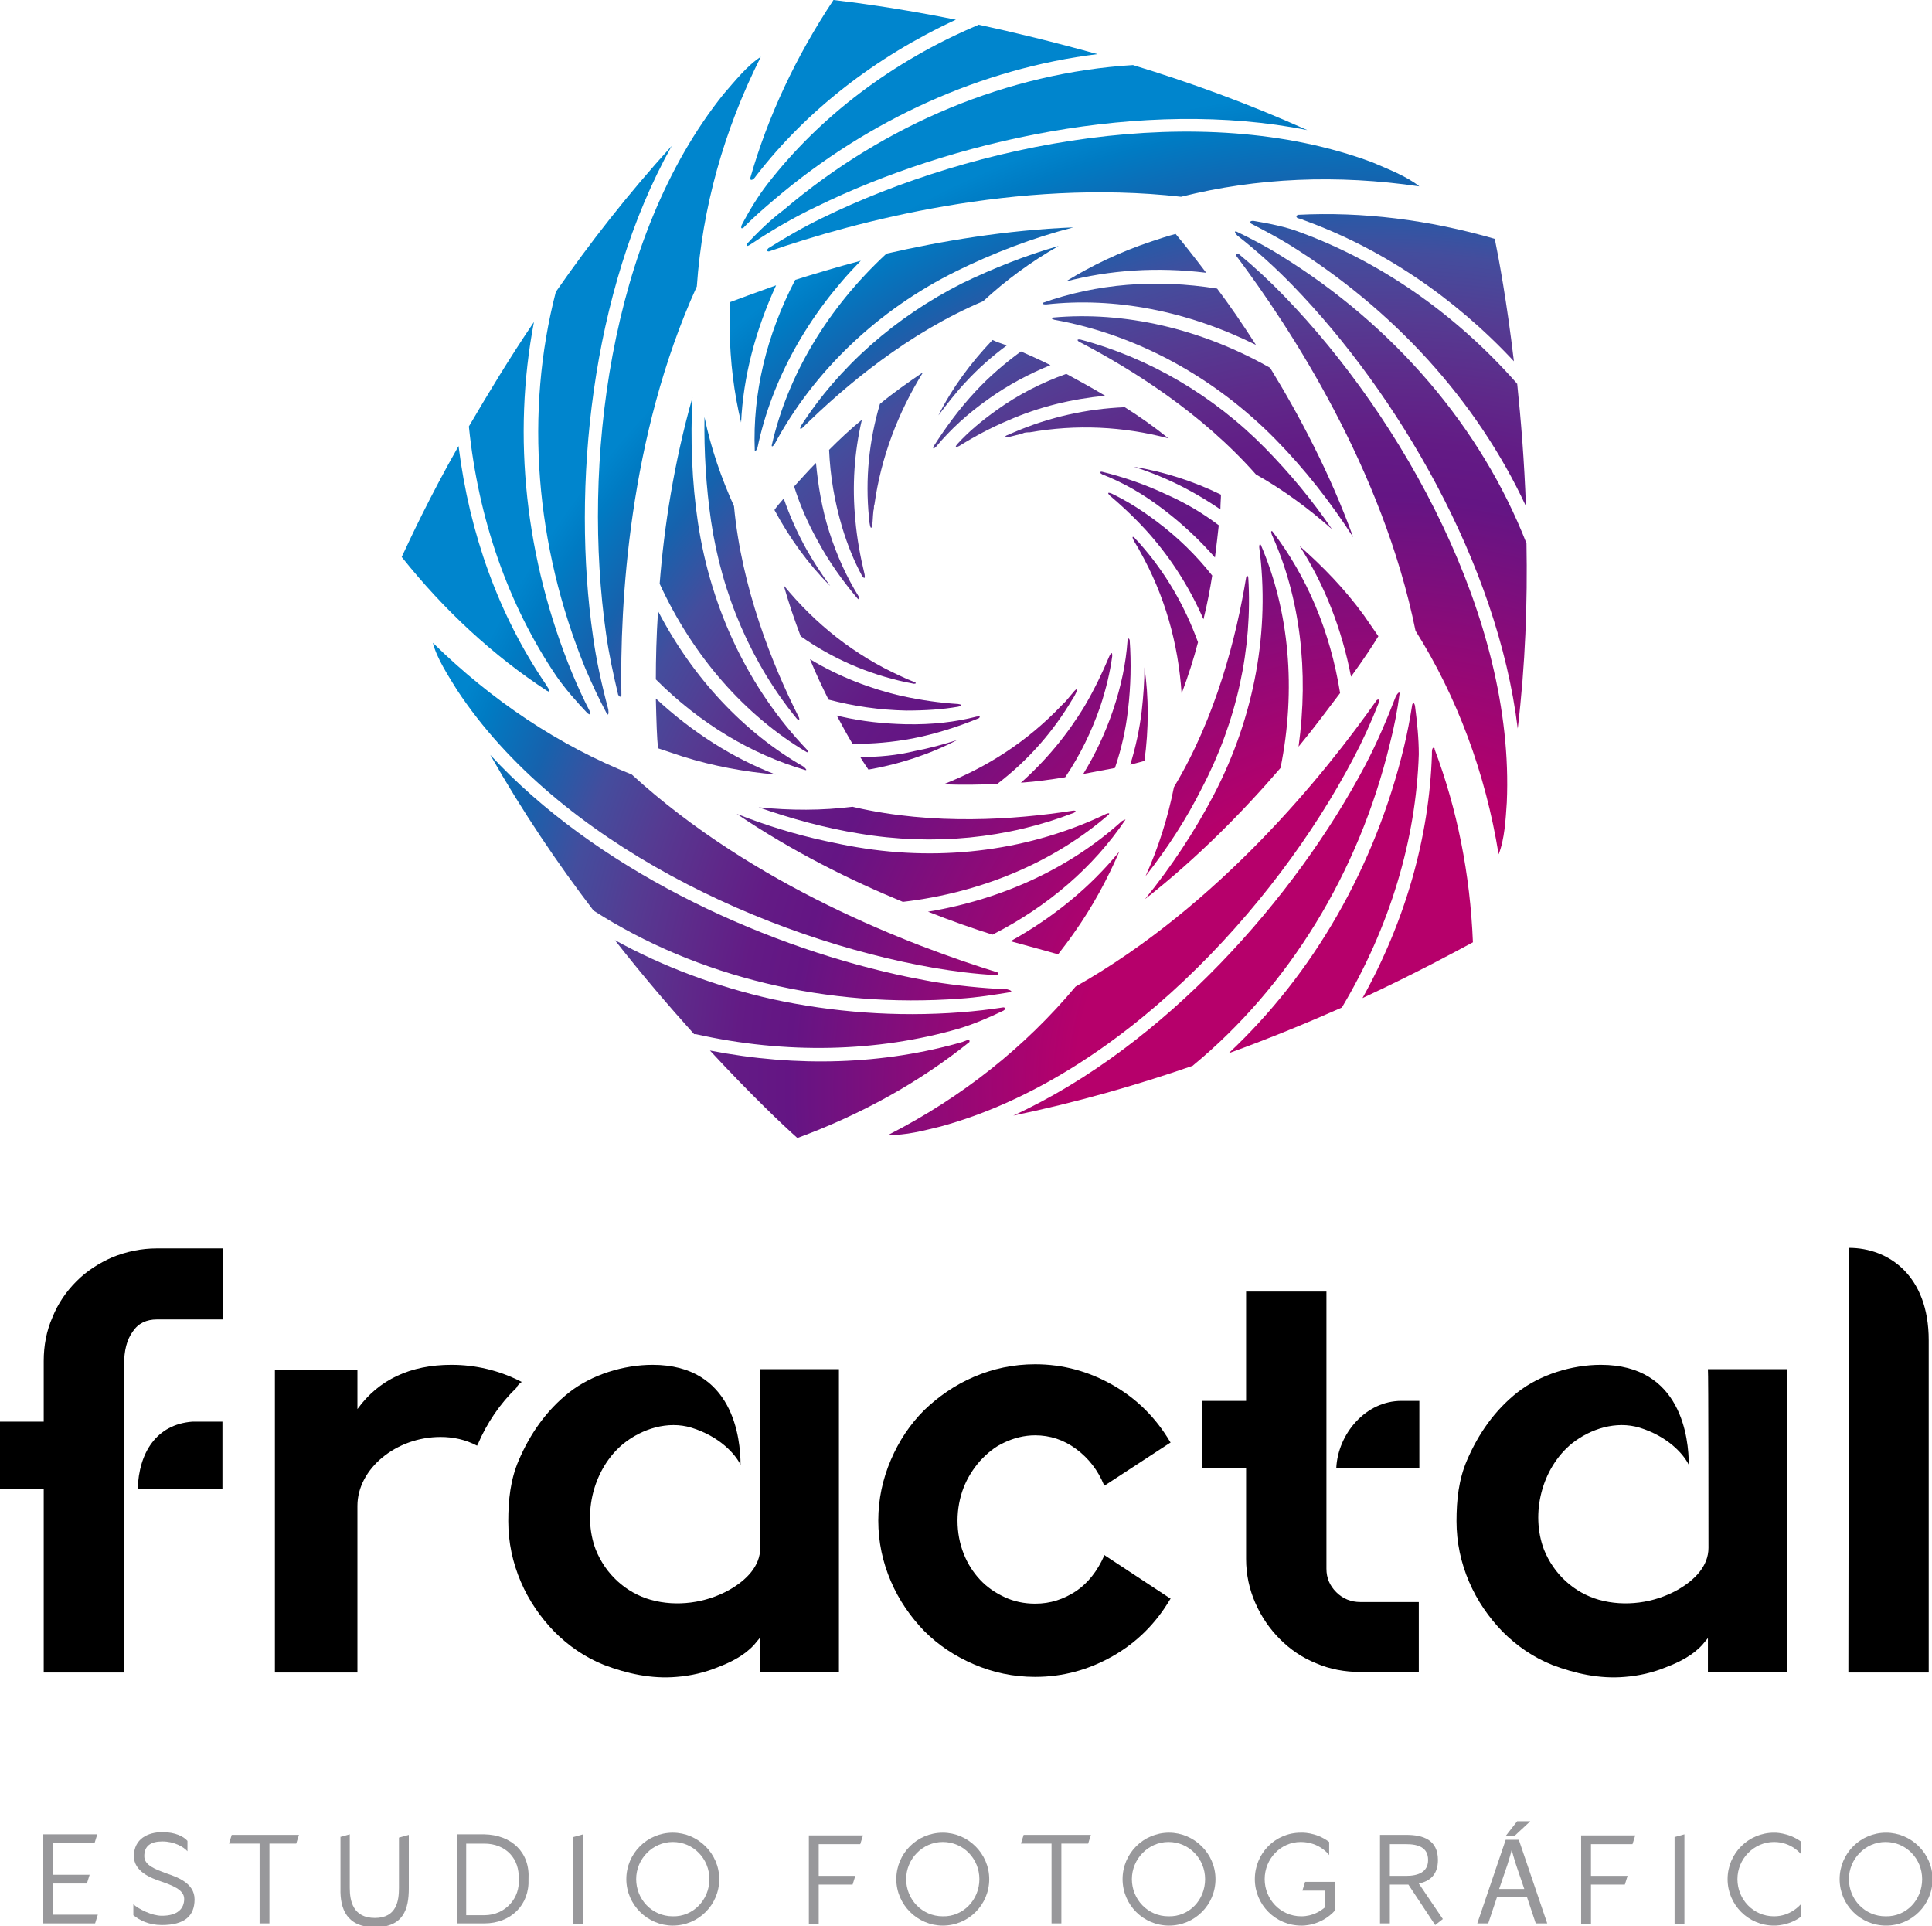
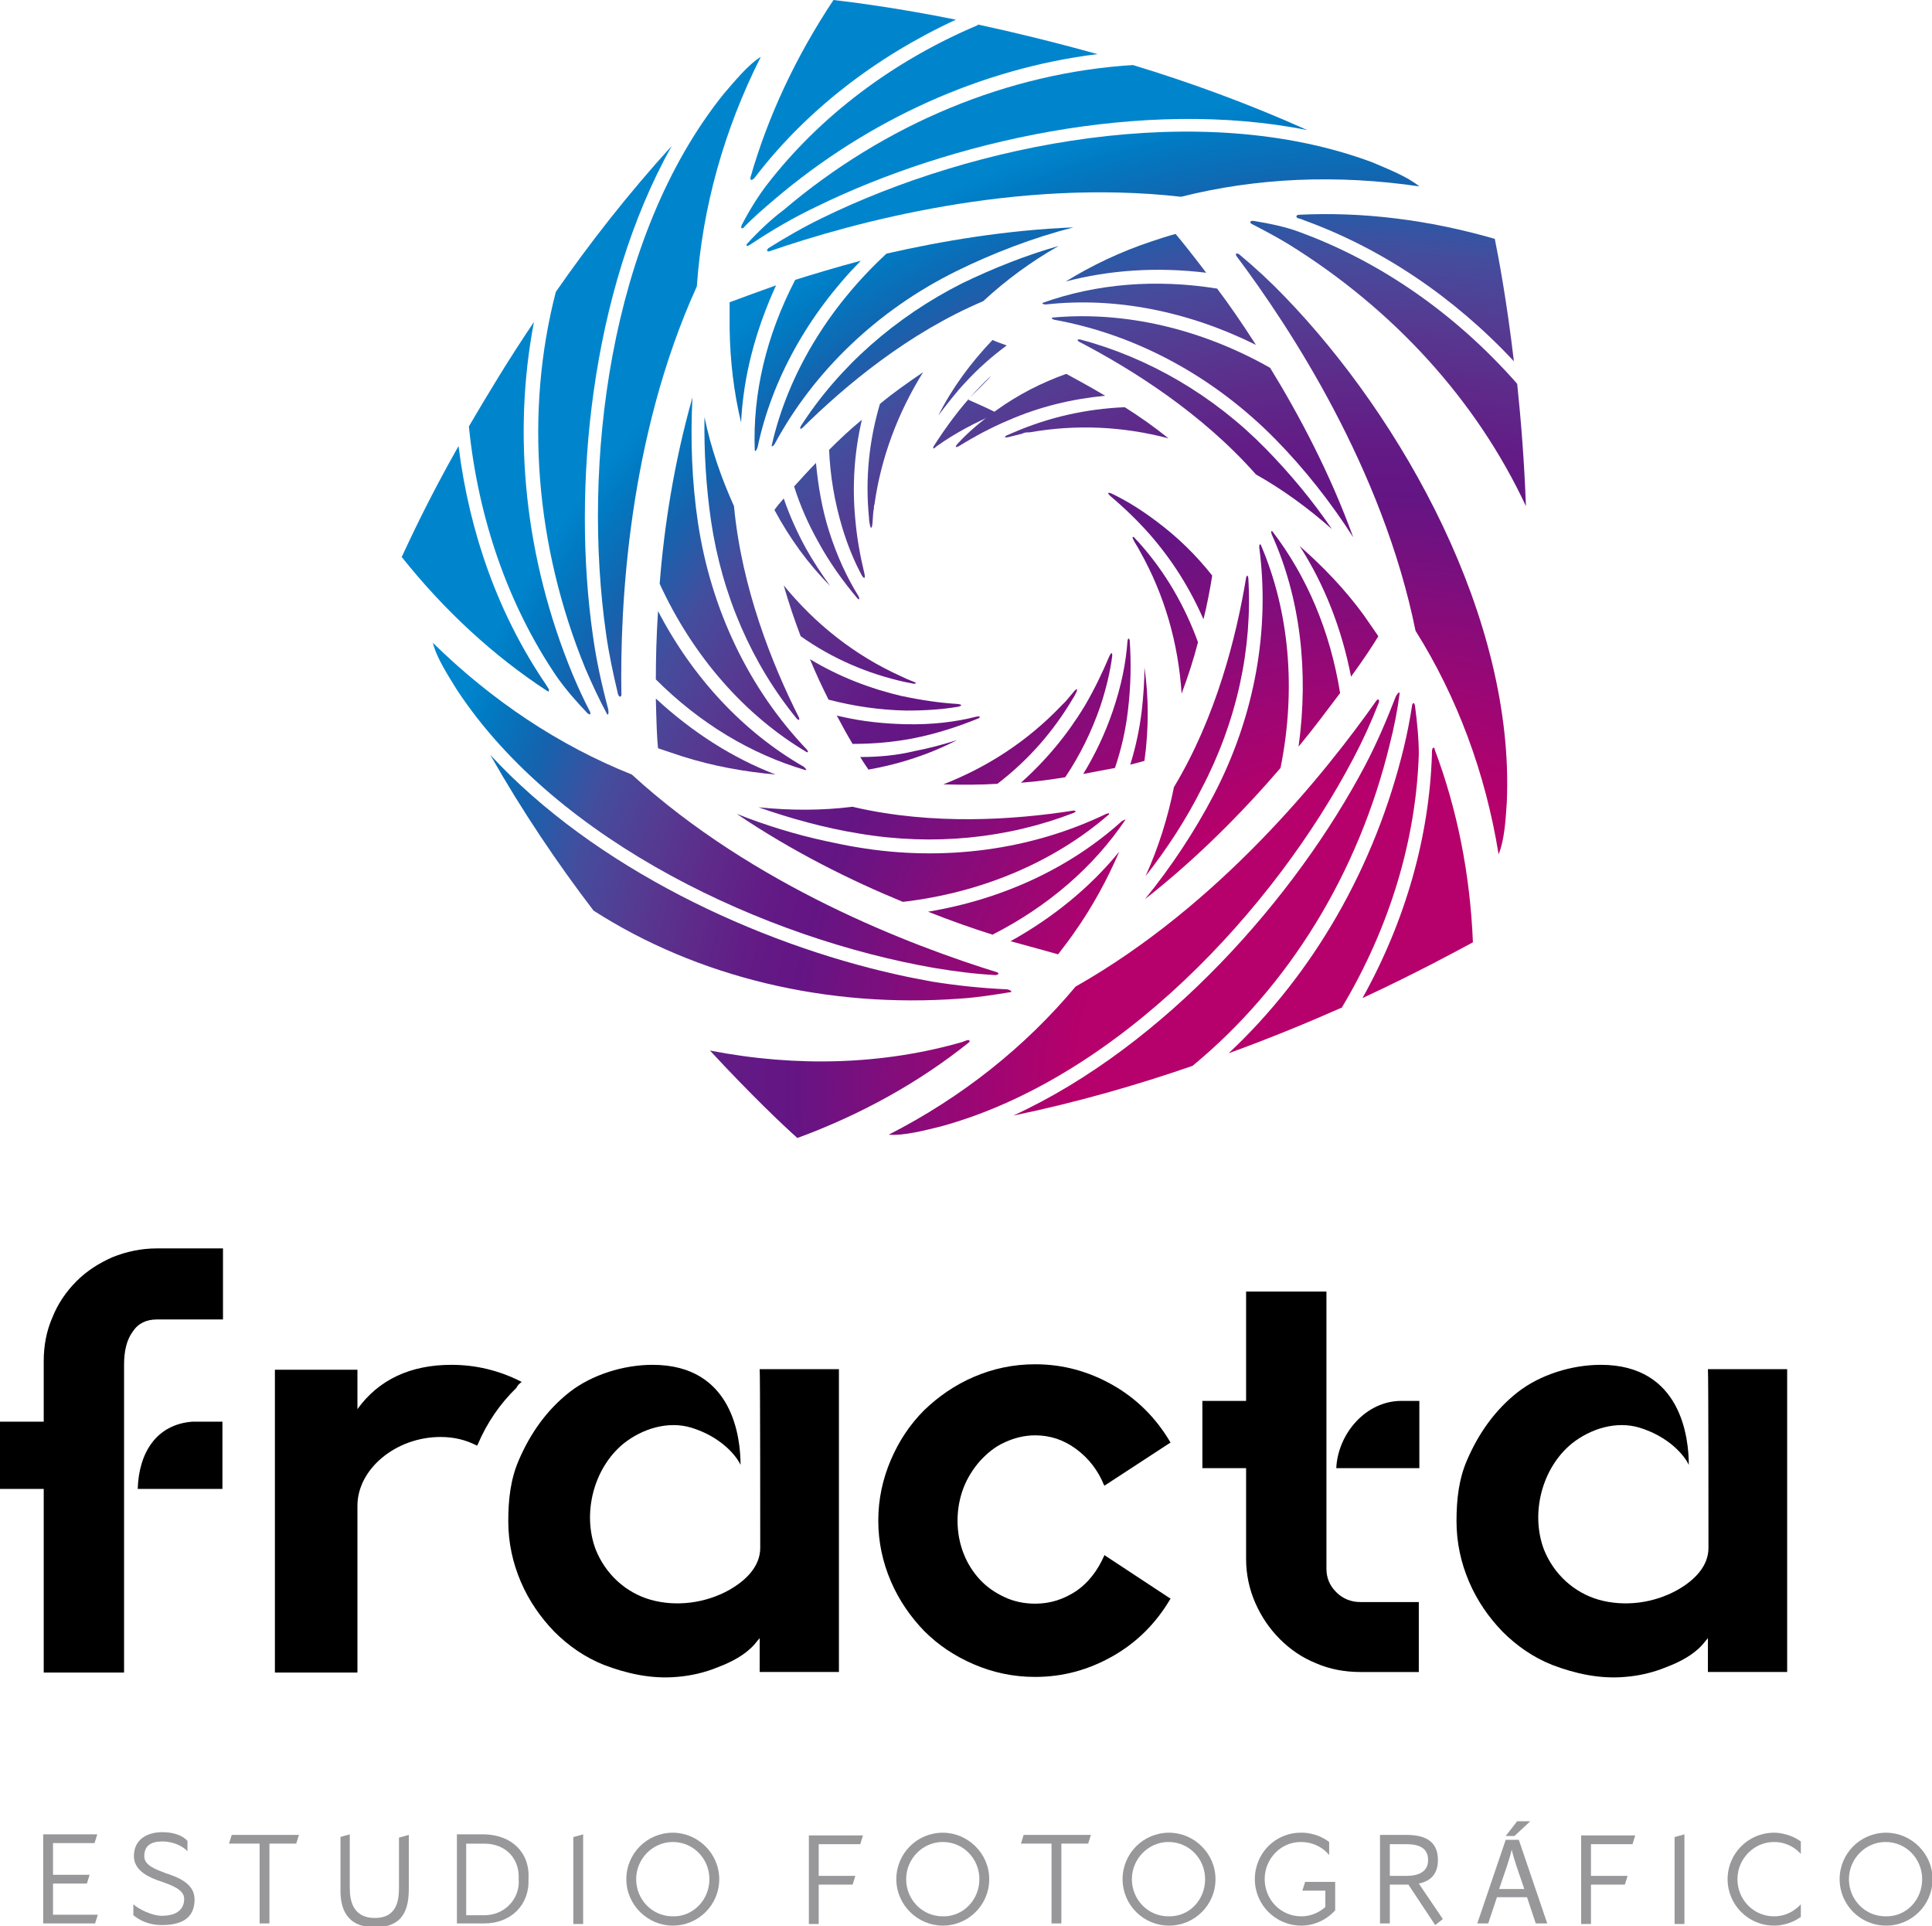
<svg xmlns="http://www.w3.org/2000/svg" version="1.1" id="logo" x="0px" y="0px" viewBox="0 0 353.5 352.4" style="enable-background:new 0 0 353.5 352.4;" xml:space="preserve">
  <style type="text/css">
	.st0{fill:#98989B;}
	.st1{fill:url(#SVGID_1_);}
	.st2{fill:url(#SVGID_2_);}
	.st3{fill:url(#SVGID_3_);}
	.st4{fill:url(#SVGID_4_);}
	.st5{fill:url(#SVGID_5_);}
	.st6{fill:url(#SVGID_6_);}
	.st7{fill:url(#SVGID_7_);}
	.st8{fill:url(#SVGID_8_);}
	.st9{fill:url(#SVGID_9_);}
	.st10{fill:url(#SVGID_10_);}
	.st11{fill:url(#SVGID_11_);}
	.st12{fill:url(#SVGID_12_);}
	.st13{fill:url(#SVGID_13_);}
	.st14{fill:url(#SVGID_14_);}
	.st15{fill:url(#SVGID_15_);}
	.st16{fill:url(#SVGID_16_);}
	.st17{fill:url(#SVGID_17_);}
	.st18{fill:url(#SVGID_18_);}
	.st19{fill:url(#SVGID_19_);}
	.st20{fill:url(#SVGID_20_);}
	.st21{fill:url(#SVGID_21_);}
	.st22{fill:url(#SVGID_22_);}
	.st23{fill:url(#SVGID_23_);}
	.st24{fill:url(#SVGID_24_);}
	.st25{fill:url(#SVGID_25_);}
	.st26{fill:url(#SVGID_26_);}
	.st27{fill:url(#SVGID_27_);}
	.st28{fill:url(#SVGID_28_);}
	.st29{fill:url(#SVGID_29_);}
	.st30{fill:url(#SVGID_30_);}
	.st31{fill:url(#SVGID_31_);}
	.st32{fill:url(#SVGID_32_);}
	.st33{fill:url(#SVGID_33_);}
	.st34{fill:url(#SVGID_34_);}
	.st35{fill:url(#SVGID_35_);}
	.st36{fill:url(#SVGID_36_);}
	.st37{fill:url(#SVGID_37_);}
	.st38{fill:url(#SVGID_38_);}
	.st39{fill:url(#SVGID_39_);}
	.st40{fill:url(#SVGID_40_);}
	.st41{fill:url(#SVGID_41_);}
	.st42{fill:url(#SVGID_42_);}
	.st43{fill:url(#SVGID_43_);}
	.st44{fill:url(#SVGID_44_);}
	.st45{fill:url(#SVGID_45_);}
	.st46{fill:url(#SVGID_46_);}
	.st47{fill:url(#SVGID_47_);}
	.st48{fill:url(#SVGID_48_);}
	.st49{fill:url(#SVGID_49_);}
	.st50{fill:url(#SVGID_50_);}
	.st51{fill:url(#SVGID_51_);}
	.st52{fill:url(#SVGID_52_);}
	.st53{fill:url(#SVGID_53_);}
	.st54{fill:url(#SVGID_54_);}
	.st55{fill:url(#SVGID_55_);}
	.st56{fill:url(#SVGID_56_);}
	.st57{fill:url(#SVGID_57_);}
	.st58{fill:url(#SVGID_58_);}
	.st59{fill:url(#SVGID_59_);}
	.st60{fill:url(#SVGID_60_);}
</style>
  <g>
    <g>
      <g>
        <path class="st0" d="M17.9,350.3l-0.5,1.6H7.9v-16.3h9.9l-0.5,1.6H9.7v5.8h6.7l-0.5,1.6H9.7v5.7H17.9z" />
        <path class="st0" d="M30.3,342.7c2.1,0.7,5.3,1.8,5.3,4.8c0,3.1-1.9,4.7-6,4.7c-2.4,0-4.1-0.9-5.2-1.8v-2c1,0.9,3.4,2.1,5.2,2.1     c2.9,0,4.1-1.3,4.1-3.1c0-1.7-2.3-2.5-4.3-3.2c-1.8-0.6-4.9-1.8-4.9-4.6c0-3.2,2.6-4.4,5.2-4.4c2.4,0,3.9,0.8,4.6,1.6v1.9     c-0.7-0.8-2.4-1.8-4.6-1.8c-2.1,0-3.3,0.8-3.3,2.7C26.4,341.3,28.5,342,30.3,342.7z" />
        <path class="st0" d="M49.3,337.3v14.6h-1.8v-14.6h-5.6l0.5-1.6h12.3l-0.5,1.6H49.3z" />
        <path class="st0" d="M62.2,336.1l1.8-0.5v9.8c0,2.4,0.6,5.5,4.6,5.5c4,0,4.4-3.2,4.4-5.5v-9.2l1.8-0.5v9.8c0,3.8-1,7.1-6.2,7.1     c-5.1,0-6.4-3.3-6.3-7.1V336.1z" />
        <path class="st0" d="M96.7,343.8c0.2,4.7-3.2,8.1-8.1,8.1h-5v-16.3h5C93.6,335.7,97,338.9,96.7,343.8z M85.3,350.4h3.3     c4,0,6.6-3.3,6.3-6.6c0.2-3.7-2.3-6.5-6.3-6.5h-3.3V350.4z" />
        <path class="st0" d="M104.9,336.1l1.8-0.5v16.4h-1.8V336.1z" />
        <path class="st0" d="M114.6,343.8c0-4.7,3.8-8.5,8.5-8.5c4.6,0,8.5,3.8,8.5,8.5c0,4.7-3.8,8.5-8.5,8.5     C118.5,352.3,114.6,348.5,114.6,343.8z M129.8,343.8c0-3.7-2.9-6.8-6.7-6.8c-3.7,0-6.7,3.1-6.7,6.8c0,3.7,2.9,6.8,6.7,6.8     C126.8,350.7,129.8,347.6,129.8,343.8z" />
        <path class="st0" d="M156.5,343.2l-0.5,1.6h-6.2v7.2H148v-16.2h9.9l-0.5,1.6h-7.6v5.8H156.5z" />
        <path class="st0" d="M164,343.8c0-4.7,3.8-8.5,8.5-8.5c4.6,0,8.5,3.8,8.5,8.5c0,4.7-3.8,8.5-8.5,8.5     C167.9,352.3,164,348.5,164,343.8z M179.2,343.8c0-3.7-2.9-6.8-6.7-6.8c-3.7,0-6.7,3.1-6.7,6.8c0,3.7,2.9,6.8,6.7,6.8     C176.2,350.7,179.2,347.6,179.2,343.8z" />
        <path class="st0" d="M194.2,337.3v14.6h-1.8v-14.6h-5.6l0.5-1.6h12.3l-0.5,1.6H194.2z" />
        <path class="st0" d="M205.4,343.8c0-4.7,3.8-8.5,8.5-8.5c4.6,0,8.5,3.8,8.5,8.5c0,4.7-3.8,8.5-8.5,8.5     C209.2,352.3,205.4,348.5,205.4,343.8z M220.5,343.8c0-3.7-2.9-6.8-6.7-6.8c-3.7,0-6.7,3.1-6.7,6.8c0,3.7,2.9,6.8,6.7,6.8     C217.6,350.7,220.5,347.6,220.5,343.8z" />
        <path class="st0" d="M238.1,352.3c-4.7,0-8.5-3.8-8.5-8.5c0-4.7,3.7-8.5,8.4-8.5c0,0,2.7-0.2,5.2,1.7v2.4c0,0-1.7-2.4-5.2-2.4     c-3.7,0-6.6,3.1-6.6,6.8c0,3.7,2.9,6.8,6.7,6.8c2.1,0,3.6-1,4.4-1.7v-3h-4.2l0.5-1.6h5.5v5.2     C241.6,352.5,238.1,352.3,238.1,352.3z" />
        <path class="st0" d="M263.1,340.3c0,2.7-1.5,3.9-3.5,4.3l4.4,6.5l-1.4,1.1l-4.9-7.4c-0.1,0-0.2,0-0.4,0h-3v7.1h-1.8v-16.2h4.8     C260.4,335.7,263.1,336.6,263.1,340.3z M254.3,343.2h3c2.2,0,4-0.7,4-2.9c0-2.3-1.8-2.9-4-2.9h-3V343.2z" />
        <path class="st0" d="M273.9,347.1l-1.6,4.8h-2l5.2-15.3h2.4l5.2,15.3H281l-1.6-4.8H273.9z M278.9,345.6l-1.5-4.4     c-0.3-1-0.6-1.9-0.8-2.8h0c-0.2,0.9-0.5,1.8-0.8,2.8l-1.5,4.4H278.9z M280,333.2l-2.9,2.7h-1.6l2.1-2.7H280z" />
        <path class="st0" d="M297.8,343.2l-0.5,1.6h-6.2v7.2h-1.8v-16.2h9.9l-0.5,1.6h-7.6v5.8H297.8z" />
        <path class="st0" d="M306.4,336.1l1.8-0.5v16.4h-1.8V336.1z" />
        <path class="st0" d="M324.6,352.3c-4.7,0-8.5-3.8-8.5-8.5c0-4.7,3.8-8.5,8.5-8.5c0,0,2.5-0.1,4.9,1.6v2.3c0,0-1.7-2.2-4.9-2.2     c-3.7,0-6.7,3.1-6.7,6.8c0,3.7,2.9,6.8,6.7,6.8c3,0,4.7-2,4.9-2.2v2.3C327.2,352.4,324.6,352.3,324.6,352.3z" />
        <path class="st0" d="M336.6,343.8c0-4.7,3.8-8.5,8.5-8.5c4.6,0,8.5,3.8,8.5,8.5c0,4.7-3.8,8.5-8.5,8.5     C340.4,352.3,336.6,348.5,336.6,343.8z M351.7,343.8c0-3.7-2.9-6.8-6.7-6.8c-3.7,0-6.7,3.1-6.7,6.8c0,3.7,2.9,6.8,6.7,6.8     C348.8,350.7,351.7,347.6,351.7,343.8z" />
      </g>
    </g>
    <g>
      <path d="M20.6,230c-2.5,1.1-4.7,2.5-6.6,4.4c-1.9,1.9-3.4,4.1-4.4,6.6c-1.1,2.5-1.6,5.2-1.6,8v11.1H0v12.3h8v33.6h14.7v-33.6h0    v-12.3h0v-10.4c0-2.6,0.5-4.6,1.6-6.1c1-1.5,2.5-2.2,4.4-2.2h12.1v-13H28.7C25.8,228.4,23.1,229,20.6,230z" />
      <path d="M25.2,272.4h15.5v-12.3h-5.5C28.6,260.6,25.4,265.8,25.2,272.4z" />
      <path d="M95.5,252.8h-0.1c-4.1-2.1-8.4-3.1-12.8-3.1c-7.5,0-13.3,2.7-17.2,8.1v-7.2H50.3v55.4h15.1c0,0,0-30.4,0-30.5    c0-6.8,7.1-12.6,15.2-12.6c2.4,0,4.6,0.5,6.7,1.6c0-0.1,0.1-0.2,0.1-0.2c1.7-4,4.1-7.5,7.1-10.4C94.7,253.4,95.1,253.1,95.5,252.8    z" />
      <path d="M179.3,267.3c1.3-1.4,2.7-2.6,4.5-3.4c1.7-0.8,3.6-1.3,5.6-1.3c2.7,0,5.2,0.8,7.5,2.5c2.3,1.7,4,3.9,5.1,6.6l0.1,0.1    l12.1-7.9l-0.1-0.1c-2.6-4.4-6.1-7.9-10.5-10.4c-4.4-2.5-9.1-3.8-14.2-3.8c-4,0-7.7,0.8-11.2,2.3c-3.5,1.5-6.5,3.6-9.1,6.1    c-2.6,2.6-4.6,5.6-6.1,9.1c-1.5,3.5-2.3,7.2-2.3,11.1c0,3.9,0.8,7.6,2.3,11.1c1.5,3.5,3.6,6.5,6.1,9.1c2.6,2.6,5.6,4.6,9.1,6.1    c3.5,1.5,7.2,2.3,11.2,2.3c5.1,0,9.8-1.3,14.2-3.8c4.4-2.5,7.9-6,10.5-10.4l0.1-0.1l-12-7.9l-0.1-0.1l-0.1,0.2    c-1.2,2.7-2.9,4.9-5.1,6.4c-2.3,1.5-4.7,2.3-7.5,2.3c-2,0-3.9-0.4-5.6-1.2c-1.7-0.8-3.2-1.8-4.5-3.2c-1.3-1.4-2.3-3-3-4.8    c-0.7-1.8-1.1-3.8-1.1-6c0-2.1,0.4-4.2,1.1-6C177,270.4,178,268.8,179.3,267.3z" />
      <path d="M244.5,268.6h15.2v-12.3h-3.3C249.9,256.3,244.8,262.3,244.5,268.6z" />
      <path d="M244.5,291.3c-1.2-1.2-1.8-2.6-1.8-4.3v-50.7H228v20h-8v12.3h8v16.6c0,2.9,0.6,5.6,1.7,8.1c1.1,2.5,2.6,4.7,4.5,6.6    c1.9,1.9,4.1,3.4,6.6,4.4c2.5,1.1,5.3,1.6,8.1,1.6h10.7v-12.8h-10.7C247.2,293.1,245.7,292.5,244.5,291.3z" />
-       <path d="M338.3,228.3l-0.1,77.7h14.7v-60.8C352.9,233.4,345.6,228.3,338.3,228.3z" />
      <path d="M139.1,283.2c0,3.3-2.5,5.9-5.7,7.7c-4.3,2.4-9.6,3.1-14.3,1.8c-4.6-1.3-8.3-4.7-10.1-9.2c-2.5-6.6-0.4-14.9,5.1-19.4    c3.4-2.7,8.1-4.2,12.4-2.9c5.2,1.6,8.1,4.9,9,6.8c0-4.8-1.3-18.3-16.1-18.3c-5.3,0-11.1,1.8-15.2,5c-4.2,3.3-7.2,7.6-9.3,12.5    c-1.5,3.5-1.9,7.2-1.9,11.1c0,3.9,0.8,7.6,2.3,11.1c1.5,3.5,3.6,6.5,6.1,9.1c2.6,2.6,5.6,4.7,9.1,6.1c4.2,1.6,8.7,2.6,13.3,2.2    c2.6-0.2,5.2-0.8,7.6-1.8c2.4-0.9,4.9-2.2,6.6-4.1c0.3-0.4,0.7-0.8,1-1.2v6.2h14.5v-55.4h-14.5    C139.1,250.6,139.1,280.7,139.1,283.2z" />
      <path d="M312.6,283.2c0,3.3-2.5,5.9-5.7,7.7c-4.3,2.4-9.6,3.1-14.3,1.8c-4.6-1.3-8.3-4.7-10.1-9.2c-2.5-6.6-0.4-14.9,5.1-19.4    c3.4-2.7,8.1-4.2,12.4-2.9c5.2,1.6,8.1,4.9,9,6.8c0-4.8-1.3-18.3-16.1-18.3c-5.3,0-11.1,1.8-15.2,5c-4.2,3.3-7.2,7.6-9.3,12.5    c-1.5,3.5-1.9,7.2-1.9,11.1c0,3.9,0.8,7.6,2.3,11.1c1.5,3.5,3.6,6.5,6.1,9.1c2.6,2.6,5.6,4.7,9.1,6.1c4.2,1.6,8.7,2.6,13.3,2.2    c2.6-0.2,5.2-0.8,7.6-1.8c2.4-0.9,4.9-2.2,6.6-4.1c0.3-0.4,0.7-0.8,1-1.2v6.2h14.5v-55.4h-14.5    C312.6,250.6,312.6,280.7,312.6,283.2z" />
    </g>
    <g>
      <radialGradient id="SVGID_1_" cx="252.63" cy="198.964" r="215.039" gradientUnits="userSpaceOnUse">
        <stop offset="0.26" style="stop-color:#B6006B" />
        <stop offset="0.375" style="stop-color:#910977" />
        <stop offset="0.503" style="stop-color:#641584" />
        <stop offset="0.549" style="stop-color:#631B85" />
        <stop offset="0.6" style="stop-color:#5E2A8A" />
        <stop offset="0.654" style="stop-color:#553B92" />
        <stop offset="0.71" style="stop-color:#444D9D" />
        <stop offset="0.767" style="stop-color:#1662AD" />
        <stop offset="0.825" style="stop-color:#007BC3" />
        <stop offset="0.849" style="stop-color:#0085CD" />
      </radialGradient>
      <path class="st1" d="M243.7,96.8c-3.6-5.3-7.7-10.2-12.1-14.7c-9.6-9.8-21.5-16.7-34-20c-0.3,0-0.7,0-0.2,0.4    c9.8,5.1,22.5,13.1,32.4,24.3C234.6,89.5,239.3,92.9,243.7,96.8z" />
      <radialGradient id="SVGID_2_" cx="252.63" cy="198.965" r="215.041" gradientUnits="userSpaceOnUse">
        <stop offset="0.26" style="stop-color:#B6006B" />
        <stop offset="0.375" style="stop-color:#910977" />
        <stop offset="0.503" style="stop-color:#641584" />
        <stop offset="0.549" style="stop-color:#631B85" />
        <stop offset="0.6" style="stop-color:#5E2A8A" />
        <stop offset="0.654" style="stop-color:#553B92" />
        <stop offset="0.71" style="stop-color:#444D9D" />
        <stop offset="0.767" style="stop-color:#1662AD" />
        <stop offset="0.825" style="stop-color:#007BC3" />
        <stop offset="0.849" style="stop-color:#0085CD" />
      </radialGradient>
      <path class="st2" d="M203.5,120.1C203.5,120.1,203.5,120.1,203.5,120.1c0,0,0.1-1.3-0.5-0.1c0,0,0,0,0,0c-1.3,3.1-2.8,6.2-4.5,9.1    c-3.2,5.3-7.1,10-11.7,14.1c2.9-0.2,5.6-0.6,8.1-1c2.7-4,4.8-8.3,6.4-12.9C202.4,126,203.1,123,203.5,120.1z" />
      <radialGradient id="SVGID_3_" cx="252.63" cy="198.963" r="215.037" gradientUnits="userSpaceOnUse">
        <stop offset="0.26" style="stop-color:#B6006B" />
        <stop offset="0.375" style="stop-color:#910977" />
        <stop offset="0.503" style="stop-color:#641584" />
        <stop offset="0.549" style="stop-color:#631B85" />
        <stop offset="0.6" style="stop-color:#5E2A8A" />
        <stop offset="0.654" style="stop-color:#553B92" />
        <stop offset="0.71" style="stop-color:#444D9D" />
        <stop offset="0.767" style="stop-color:#1662AD" />
        <stop offset="0.825" style="stop-color:#007BC3" />
        <stop offset="0.849" style="stop-color:#0085CD" />
      </radialGradient>
-       <path class="st3" d="M201.6,86.3c-0.3,0-0.6,0.1,0.1,0.5c3.8,1.5,7.4,3.5,11.3,6.5c3.4,2.6,6.5,5.5,9.3,8.7    c0.3-2.2,0.5-4.2,0.7-5.9c-2.9-2.2-6.1-4.1-9.5-5.6C209.7,88.7,205.7,87.3,201.6,86.3z" />
      <radialGradient id="SVGID_4_" cx="252.63" cy="198.965" r="215.041" gradientUnits="userSpaceOnUse">
        <stop offset="0.26" style="stop-color:#B6006B" />
        <stop offset="0.375" style="stop-color:#910977" />
        <stop offset="0.503" style="stop-color:#641584" />
        <stop offset="0.549" style="stop-color:#631B85" />
        <stop offset="0.6" style="stop-color:#5E2A8A" />
        <stop offset="0.654" style="stop-color:#553B92" />
        <stop offset="0.71" style="stop-color:#444D9D" />
        <stop offset="0.767" style="stop-color:#1662AD" />
        <stop offset="0.825" style="stop-color:#007BC3" />
        <stop offset="0.849" style="stop-color:#0085CD" />
      </radialGradient>
      <path class="st4" d="M165.7,124.8C165.7,124.9,165.7,124.9,165.7,124.8c0.6,0.1,1,0.2,1.5,0.3c0.3,0,0.7-0.1-0.1-0.4    c-0.8-0.3-1.5-0.6-2.3-1c-8.4-3.8-15.6-9.5-21.4-16.6c0.9,3.2,2,6.4,3.1,9.3C152.3,120.5,158.8,123.3,165.7,124.8z" />
      <radialGradient id="SVGID_5_" cx="252.629" cy="198.965" r="215.04" gradientUnits="userSpaceOnUse">
        <stop offset="0.26" style="stop-color:#B6006B" />
        <stop offset="0.375" style="stop-color:#910977" />
        <stop offset="0.503" style="stop-color:#641584" />
        <stop offset="0.549" style="stop-color:#631B85" />
        <stop offset="0.6" style="stop-color:#5E2A8A" />
        <stop offset="0.654" style="stop-color:#553B92" />
        <stop offset="0.71" style="stop-color:#444D9D" />
        <stop offset="0.767" style="stop-color:#1662AD" />
        <stop offset="0.825" style="stop-color:#007BC3" />
        <stop offset="0.849" style="stop-color:#0085CD" />
      </radialGradient>
      <path class="st5" d="M178.7,131.1c-3.9,1-8.1,1.5-13,1.4c-4-0.1-7.9-0.5-11.8-1.4c-0.3-0.1-0.6-0.1-0.8-0.2c1,1.9,2,3.7,2.9,5.2    c3.7,0,7.3-0.3,11-1c4.1-0.8,8.2-2.1,12.1-3.7C179.3,131.2,179.5,131,178.7,131.1z" />
      <radialGradient id="SVGID_6_" cx="252.63" cy="198.966" r="215.042" gradientUnits="userSpaceOnUse">
        <stop offset="0.26" style="stop-color:#B6006B" />
        <stop offset="0.375" style="stop-color:#910977" />
        <stop offset="0.503" style="stop-color:#641584" />
        <stop offset="0.549" style="stop-color:#631B85" />
        <stop offset="0.6" style="stop-color:#5E2A8A" />
        <stop offset="0.654" style="stop-color:#553B92" />
        <stop offset="0.71" style="stop-color:#444D9D" />
        <stop offset="0.767" style="stop-color:#1662AD" />
        <stop offset="0.825" style="stop-color:#007BC3" />
        <stop offset="0.849" style="stop-color:#0085CD" />
      </radialGradient>
      <path class="st6" d="M138.8,147.7c6,2.1,12.2,3.8,18.4,4.8c13.6,2.3,27.2,0.9,39.3-3.8c0.2-0.1,0.6-0.4-0.1-0.4    c-10.8,1.7-25.6,2.7-40-0.6c-0.1,0-0.3-0.1-0.4-0.1C150.4,148.3,144.7,148.3,138.8,147.7z" />
      <radialGradient id="SVGID_7_" cx="252.63" cy="198.966" r="215.042" gradientUnits="userSpaceOnUse">
        <stop offset="0.26" style="stop-color:#B6006B" />
        <stop offset="0.375" style="stop-color:#910977" />
        <stop offset="0.503" style="stop-color:#641584" />
        <stop offset="0.549" style="stop-color:#631B85" />
        <stop offset="0.6" style="stop-color:#5E2A8A" />
        <stop offset="0.654" style="stop-color:#553B92" />
        <stop offset="0.71" style="stop-color:#444D9D" />
        <stop offset="0.767" style="stop-color:#1662AD" />
        <stop offset="0.825" style="stop-color:#007BC3" />
        <stop offset="0.849" style="stop-color:#0085CD" />
      </radialGradient>
      <path class="st7" d="M141.7,93.3c2.8,5.2,6.2,9.9,10.2,13.9c-1.6-2.2-3.1-4.5-4.4-6.8c-1.6-2.9-3-6-4.1-9.2    C142.7,92,142.1,92.7,141.7,93.3z" />
      <radialGradient id="SVGID_8_" cx="252.629" cy="198.965" r="215.04" gradientUnits="userSpaceOnUse">
        <stop offset="0.26" style="stop-color:#B6006B" />
        <stop offset="0.375" style="stop-color:#910977" />
        <stop offset="0.503" style="stop-color:#641584" />
        <stop offset="0.549" style="stop-color:#631B85" />
        <stop offset="0.6" style="stop-color:#5E2A8A" />
        <stop offset="0.654" style="stop-color:#553B92" />
        <stop offset="0.71" style="stop-color:#444D9D" />
        <stop offset="0.767" style="stop-color:#1662AD" />
        <stop offset="0.825" style="stop-color:#007BC3" />
        <stop offset="0.849" style="stop-color:#0085CD" />
      </radialGradient>
      <path class="st8" d="M138.1,82.4c0.1,0.2,0.2,0.2,0.5-0.5c0,0,0,0,0,0c2.6-12.4,9.2-24.3,18.9-34.2c-4.5,1.2-8.5,2.4-12,3.5    C140.2,61.4,137.7,72,138.1,82.4z" />
      <radialGradient id="SVGID_9_" cx="252.629" cy="198.964" r="215.039" gradientUnits="userSpaceOnUse">
        <stop offset="0.26" style="stop-color:#B6006B" />
        <stop offset="0.375" style="stop-color:#910977" />
        <stop offset="0.503" style="stop-color:#641584" />
        <stop offset="0.549" style="stop-color:#631B85" />
        <stop offset="0.6" style="stop-color:#5E2A8A" />
        <stop offset="0.654" style="stop-color:#553B92" />
        <stop offset="0.71" style="stop-color:#444D9D" />
        <stop offset="0.767" style="stop-color:#1662AD" />
        <stop offset="0.825" style="stop-color:#007BC3" />
        <stop offset="0.849" style="stop-color:#0085CD" />
      </radialGradient>
      <path class="st9" d="M136.6,44.7c0,0.2-0.1,0.6,0.9-0.1c3.9-2.6,7.9-4.9,11.9-6.8c24.5-12,59.8-20,89.8-14    c-10.9-4.9-21.7-8.8-31.9-11.9c-22.7,1.4-45.3,10.7-63.9,26.5C141,40.2,138.7,42.4,136.6,44.7z" />
      <radialGradient id="SVGID_10_" cx="252.63" cy="198.964" r="215.039" gradientUnits="userSpaceOnUse">
        <stop offset="0.26" style="stop-color:#B6006B" />
        <stop offset="0.375" style="stop-color:#910977" />
        <stop offset="0.503" style="stop-color:#641584" />
        <stop offset="0.549" style="stop-color:#631B85" />
        <stop offset="0.6" style="stop-color:#5E2A8A" />
        <stop offset="0.654" style="stop-color:#553B92" />
        <stop offset="0.71" style="stop-color:#444D9D" />
        <stop offset="0.767" style="stop-color:#1662AD" />
        <stop offset="0.825" style="stop-color:#007BC3" />
        <stop offset="0.849" style="stop-color:#0085CD" />
      </radialGradient>
      <path class="st10" d="M141.2,81.5c0,0.2,0.1,0.3,0.5-0.2c7.2-13.4,18.9-24.6,33.3-31.7c6.7-3.3,14-6.1,21.4-8    c-12.3,0.5-24.1,2.5-34.2,4.8C151.4,56.4,144.1,68.7,141.2,81.5z" />
      <radialGradient id="SVGID_11_" cx="252.629" cy="198.964" r="215.039" gradientUnits="userSpaceOnUse">
        <stop offset="0.26" style="stop-color:#B6006B" />
        <stop offset="0.375" style="stop-color:#910977" />
        <stop offset="0.503" style="stop-color:#641584" />
        <stop offset="0.549" style="stop-color:#631B85" />
        <stop offset="0.6" style="stop-color:#5E2A8A" />
        <stop offset="0.654" style="stop-color:#553B92" />
        <stop offset="0.71" style="stop-color:#444D9D" />
        <stop offset="0.767" style="stop-color:#1662AD" />
        <stop offset="0.825" style="stop-color:#007BC3" />
        <stop offset="0.849" style="stop-color:#0085CD" />
      </radialGradient>
      <path class="st11" d="M182.4,75c-2.8,2-5.2,4-7.2,6.2c0,0,0,0,0,0s-0.9,1,0.3,0.4c0,0,0,0,0,0c2.9-1.8,5.9-3.4,9-4.7    c5.7-2.5,11.6-3.9,17.7-4.5c-2.5-1.5-4.9-2.8-7.1-4C190.6,70,186.3,72.2,182.4,75z" />
      <radialGradient id="SVGID_12_" cx="252.63" cy="198.965" r="215.041" gradientUnits="userSpaceOnUse">
        <stop offset="0.26" style="stop-color:#B6006B" />
        <stop offset="0.375" style="stop-color:#910977" />
        <stop offset="0.503" style="stop-color:#641584" />
        <stop offset="0.549" style="stop-color:#631B85" />
        <stop offset="0.6" style="stop-color:#5E2A8A" />
        <stop offset="0.654" style="stop-color:#553B92" />
        <stop offset="0.71" style="stop-color:#444D9D" />
        <stop offset="0.767" style="stop-color:#1662AD" />
        <stop offset="0.825" style="stop-color:#007BC3" />
        <stop offset="0.849" style="stop-color:#0085CD" />
      </radialGradient>
-       <path class="st12" d="M178.5,71.6c-2.9,3.1-5.4,6.5-7.7,10.1c-0.1,0.3-0.1,0.6,0.5,0c2.6-3.1,5.7-6,9.7-8.8    c3.5-2.5,7.3-4.5,11.2-6.1c-2-1-3.8-1.8-5.4-2.5C183.8,66.5,181,68.9,178.5,71.6z" />
+       <path class="st12" d="M178.5,71.6c-2.9,3.1-5.4,6.5-7.7,10.1c-0.1,0.3-0.1,0.6,0.5,0c3.5-2.5,7.3-4.5,11.2-6.1c-2-1-3.8-1.8-5.4-2.5C183.8,66.5,181,68.9,178.5,71.6z" />
      <radialGradient id="SVGID_13_" cx="252.631" cy="198.964" r="215.04" gradientUnits="userSpaceOnUse">
        <stop offset="0.26" style="stop-color:#B6006B" />
        <stop offset="0.375" style="stop-color:#910977" />
        <stop offset="0.503" style="stop-color:#641584" />
        <stop offset="0.549" style="stop-color:#631B85" />
        <stop offset="0.6" style="stop-color:#5E2A8A" />
        <stop offset="0.654" style="stop-color:#553B92" />
        <stop offset="0.71" style="stop-color:#444D9D" />
        <stop offset="0.767" style="stop-color:#1662AD" />
        <stop offset="0.825" style="stop-color:#007BC3" />
        <stop offset="0.849" style="stop-color:#0085CD" />
      </radialGradient>
      <path class="st13" d="M181.6,62.2c-4,4.2-7.4,8.8-9.9,13.8c1.6-2.1,3.2-4.2,5-6.1c2.3-2.5,4.8-4.7,7.5-6.7    C183.1,62.8,182.2,62.5,181.6,62.2z" />
      <radialGradient id="SVGID_14_" cx="252.629" cy="198.964" r="215.039" gradientUnits="userSpaceOnUse">
        <stop offset="0.26" style="stop-color:#B6006B" />
        <stop offset="0.375" style="stop-color:#910977" />
        <stop offset="0.503" style="stop-color:#641584" />
        <stop offset="0.549" style="stop-color:#631B85" />
        <stop offset="0.6" style="stop-color:#5E2A8A" />
        <stop offset="0.654" style="stop-color:#553B92" />
        <stop offset="0.71" style="stop-color:#444D9D" />
        <stop offset="0.767" style="stop-color:#1662AD" />
        <stop offset="0.825" style="stop-color:#007BC3" />
        <stop offset="0.849" style="stop-color:#0085CD" />
      </radialGradient>
      <path class="st14" d="M176.1,51.8C163.8,58,153.5,67.1,146.5,78c-0.1,0.3-0.2,0.7,0.3,0.3c7.9-7.8,19.4-17.4,33.1-23.2    c4.1-3.8,8.7-7.2,13.8-10.1C187.7,46.7,181.7,49.1,176.1,51.8z" />
      <radialGradient id="SVGID_15_" cx="252.629" cy="198.965" r="215.04" gradientUnits="userSpaceOnUse">
        <stop offset="0.26" style="stop-color:#B6006B" />
        <stop offset="0.375" style="stop-color:#910977" />
        <stop offset="0.503" style="stop-color:#641584" />
        <stop offset="0.549" style="stop-color:#631B85" />
        <stop offset="0.6" style="stop-color:#5E2A8A" />
        <stop offset="0.654" style="stop-color:#553B92" />
        <stop offset="0.71" style="stop-color:#444D9D" />
        <stop offset="0.767" style="stop-color:#1662AD" />
        <stop offset="0.825" style="stop-color:#007BC3" />
        <stop offset="0.849" style="stop-color:#0085CD" />
      </radialGradient>
      <path class="st15" d="M185.5,79.1c-0.5,0.2-0.9,0.4-1.4,0.6c-0.2,0.2-0.5,0.4,0.3,0.3c0.8-0.2,1.6-0.4,2.4-0.6    c0.1,0,0.2,0,0.3-0.1c0.4-0.2,0.8-0.2,1.3-0.2c8.5-1.5,17.1-1.1,25.4,1.1c-2.6-2.1-5.3-4-8-5.7C198.8,74.8,192,76.3,185.5,79.1z" />
      <radialGradient id="SVGID_16_" cx="252.63" cy="198.965" r="215.04" gradientUnits="userSpaceOnUse">
        <stop offset="0.26" style="stop-color:#B6006B" />
        <stop offset="0.375" style="stop-color:#910977" />
        <stop offset="0.503" style="stop-color:#641584" />
        <stop offset="0.549" style="stop-color:#631B85" />
        <stop offset="0.6" style="stop-color:#5E2A8A" />
        <stop offset="0.654" style="stop-color:#553B92" />
        <stop offset="0.71" style="stop-color:#444D9D" />
        <stop offset="0.767" style="stop-color:#1662AD" />
        <stop offset="0.825" style="stop-color:#007BC3" />
        <stop offset="0.849" style="stop-color:#0085CD" />
      </radialGradient>
      <path class="st16" d="M220.7,49.9c-2.5-3.3-4.5-5.8-5.6-7.1c-1.5,0.4-3,0.9-4.5,1.4c-5.7,1.9-10.9,4.4-15.6,7.3    C203,49.4,211.7,48.8,220.7,49.9z" />
      <radialGradient id="SVGID_17_" cx="252.63" cy="198.965" r="215.04" gradientUnits="userSpaceOnUse">
        <stop offset="0.26" style="stop-color:#B6006B" />
        <stop offset="0.375" style="stop-color:#910977" />
        <stop offset="0.503" style="stop-color:#641584" />
        <stop offset="0.549" style="stop-color:#631B85" />
        <stop offset="0.6" style="stop-color:#5E2A8A" />
        <stop offset="0.654" style="stop-color:#553B92" />
        <stop offset="0.71" style="stop-color:#444D9D" />
        <stop offset="0.767" style="stop-color:#1662AD" />
        <stop offset="0.825" style="stop-color:#007BC3" />
        <stop offset="0.849" style="stop-color:#0085CD" />
      </radialGradient>
      <path class="st17" d="M110.9,116c0.5,3.6,1.3,7.3,2.2,11.1c0.2,0.3,0.4,0.6,0.6,0.1c-0.3-16.5,1.3-47.3,13.8-74.8    c1-14.3,4.9-28.5,11.7-42c-2.4,1.5-4.8,4.5-6.8,6.8C111.3,43.5,106.5,85.3,110.9,116z" />
      <radialGradient id="SVGID_18_" cx="252.63" cy="198.965" r="215.041" gradientUnits="userSpaceOnUse">
        <stop offset="0.26" style="stop-color:#B6006B" />
        <stop offset="0.375" style="stop-color:#910977" />
        <stop offset="0.503" style="stop-color:#641584" />
        <stop offset="0.549" style="stop-color:#631B85" />
        <stop offset="0.6" style="stop-color:#5E2A8A" />
        <stop offset="0.654" style="stop-color:#553B92" />
        <stop offset="0.71" style="stop-color:#444D9D" />
        <stop offset="0.767" style="stop-color:#1662AD" />
        <stop offset="0.825" style="stop-color:#007BC3" />
        <stop offset="0.849" style="stop-color:#0085CD" />
      </radialGradient>
      <path class="st18" d="M111.1,130.7c0.2,0.1,0.3-0.1,0.2-0.9c-1.2-4.5-2.2-9-2.8-13.4c-3.9-27-0.5-63,14.4-89.7    c-8,8.8-15.1,17.9-21.2,26.7c-5.7,22-3.8,46.4,5.4,68.9C108.3,125.1,109.6,127.9,111.1,130.7z" />
      <radialGradient id="SVGID_19_" cx="252.63" cy="198.965" r="215.04" gradientUnits="userSpaceOnUse">
        <stop offset="0.26" style="stop-color:#B6006B" />
        <stop offset="0.375" style="stop-color:#910977" />
        <stop offset="0.503" style="stop-color:#641584" />
        <stop offset="0.549" style="stop-color:#631B85" />
        <stop offset="0.6" style="stop-color:#5E2A8A" />
        <stop offset="0.654" style="stop-color:#553B92" />
        <stop offset="0.71" style="stop-color:#444D9D" />
        <stop offset="0.767" style="stop-color:#1662AD" />
        <stop offset="0.825" style="stop-color:#007BC3" />
        <stop offset="0.849" style="stop-color:#0085CD" />
      </radialGradient>
      <path class="st19" d="M101.8,123.7c1.6,2.3,3.6,4.6,5.7,6.8c0.3,0.2,0.6,0.4,0.5-0.2c-1.2-2.3-2.3-4.7-3.3-7.1    c-8.6-20.9-11-43.4-7-64.3c-4.6,6.8-8.5,13.3-11.9,19.1c0,0,0,0.1,0,0.1C87.5,94.9,93,110.7,101.8,123.7z" />
      <radialGradient id="SVGID_20_" cx="252.627" cy="198.965" r="215.037" gradientUnits="userSpaceOnUse">
        <stop offset="0.26" style="stop-color:#B6006B" />
        <stop offset="0.375" style="stop-color:#910977" />
        <stop offset="0.503" style="stop-color:#641584" />
        <stop offset="0.549" style="stop-color:#631B85" />
        <stop offset="0.6" style="stop-color:#5E2A8A" />
        <stop offset="0.654" style="stop-color:#553B92" />
        <stop offset="0.71" style="stop-color:#444D9D" />
        <stop offset="0.767" style="stop-color:#1662AD" />
        <stop offset="0.825" style="stop-color:#007BC3" />
        <stop offset="0.849" style="stop-color:#0085CD" />
      </radialGradient>
      <path class="st20" d="M151.7,82.3c0.2,4.8,1,9.5,2.4,14.2c1,3.3,2.2,6.2,3.6,8.8c0,0,0,0,0,0s0.7,1.1,0.5-0.2c0,0,0,0,0,0    c-0.8-3.3-1.4-6.6-1.7-10c-0.6-6.2-0.2-12.3,1.2-18.3C155.5,78.6,153.5,80.5,151.7,82.3z" />
      <radialGradient id="SVGID_21_" cx="252.629" cy="198.963" r="215.038" gradientUnits="userSpaceOnUse">
        <stop offset="0.26" style="stop-color:#B6006B" />
        <stop offset="0.375" style="stop-color:#910977" />
        <stop offset="0.503" style="stop-color:#641584" />
        <stop offset="0.549" style="stop-color:#631B85" />
        <stop offset="0.6" style="stop-color:#5E2A8A" />
        <stop offset="0.654" style="stop-color:#553B92" />
        <stop offset="0.71" style="stop-color:#444D9D" />
        <stop offset="0.767" style="stop-color:#1662AD" />
        <stop offset="0.825" style="stop-color:#007BC3" />
        <stop offset="0.849" style="stop-color:#0085CD" />
      </radialGradient>
      <path class="st21" d="M157.4,138.5c0.6,1,1.1,1.7,1.5,2.3c5.7-1,11.2-2.8,16.2-5.4c-2.5,0.8-5.1,1.5-7.7,2    C164.1,138.2,160.8,138.5,157.4,138.5z" />
      <radialGradient id="SVGID_22_" cx="252.627" cy="198.965" r="215.038" gradientUnits="userSpaceOnUse">
        <stop offset="0.26" style="stop-color:#B6006B" />
        <stop offset="0.375" style="stop-color:#910977" />
        <stop offset="0.503" style="stop-color:#641584" />
        <stop offset="0.549" style="stop-color:#631B85" />
        <stop offset="0.6" style="stop-color:#5E2A8A" />
        <stop offset="0.654" style="stop-color:#553B92" />
        <stop offset="0.71" style="stop-color:#444D9D" />
        <stop offset="0.767" style="stop-color:#1662AD" />
        <stop offset="0.825" style="stop-color:#007BC3" />
        <stop offset="0.849" style="stop-color:#0085CD" />
      </radialGradient>
      <path class="st22" d="M159.6,96.1c0.1-0.8,0.1-1.6,0.2-2.5c0-0.2,0.1-0.4,0.1-0.6c0-0.2,0-0.5,0.1-0.7c1.2-8.6,4.3-16.8,8.9-24.2    c-2.8,1.9-5.5,3.8-7.9,5.8c-2,6.8-2.7,13.7-2,20.8c0,0.5,0.1,1,0.2,1.5C159.3,96.5,159.4,96.9,159.6,96.1z" />
      <radialGradient id="SVGID_23_" cx="252.629" cy="198.964" r="215.038" gradientUnits="userSpaceOnUse">
        <stop offset="0.26" style="stop-color:#B6006B" />
        <stop offset="0.375" style="stop-color:#910977" />
        <stop offset="0.503" style="stop-color:#641584" />
        <stop offset="0.549" style="stop-color:#631B85" />
        <stop offset="0.6" style="stop-color:#5E2A8A" />
        <stop offset="0.654" style="stop-color:#553B92" />
        <stop offset="0.71" style="stop-color:#444D9D" />
        <stop offset="0.767" style="stop-color:#1662AD" />
        <stop offset="0.825" style="stop-color:#007BC3" />
        <stop offset="0.849" style="stop-color:#0085CD" />
      </radialGradient>
      <path class="st23" d="M145.3,89c1.1,3.5,2.6,6.9,4.4,10.1c2,3.7,4.5,7.2,7.2,10.4c0.2,0.2,0.5,0.3,0.2-0.4    c-2.1-3.4-3.9-7.2-5.4-11.9c-1.3-4.1-2-8.3-2.4-12.5C147.8,86.2,146.5,87.7,145.3,89z" />
      <radialGradient id="SVGID_24_" cx="252.629" cy="198.965" r="215.041" gradientUnits="userSpaceOnUse">
        <stop offset="0.26" style="stop-color:#B6006B" />
        <stop offset="0.375" style="stop-color:#910977" />
        <stop offset="0.503" style="stop-color:#641584" />
        <stop offset="0.549" style="stop-color:#631B85" />
        <stop offset="0.6" style="stop-color:#5E2A8A" />
        <stop offset="0.654" style="stop-color:#553B92" />
        <stop offset="0.71" style="stop-color:#444D9D" />
        <stop offset="0.767" style="stop-color:#1662AD" />
        <stop offset="0.825" style="stop-color:#007BC3" />
        <stop offset="0.849" style="stop-color:#0085CD" />
      </radialGradient>
-       <path class="st24" d="M223.4,90.5c-5.1-2.5-10.5-4.2-15.9-5.1c2.4,0.8,4.8,1.7,7.1,2.8c3,1.4,5.9,3.1,8.7,5    C223.3,92.1,223.4,91.2,223.4,90.5z" />
      <radialGradient id="SVGID_25_" cx="252.631" cy="198.965" r="215.042" gradientUnits="userSpaceOnUse">
        <stop offset="0.26" style="stop-color:#B6006B" />
        <stop offset="0.375" style="stop-color:#910977" />
        <stop offset="0.503" style="stop-color:#641584" />
        <stop offset="0.549" style="stop-color:#631B85" />
        <stop offset="0.6" style="stop-color:#5E2A8A" />
        <stop offset="0.654" style="stop-color:#553B92" />
        <stop offset="0.71" style="stop-color:#444D9D" />
        <stop offset="0.767" style="stop-color:#1662AD" />
        <stop offset="0.825" style="stop-color:#007BC3" />
        <stop offset="0.849" style="stop-color:#0085CD" />
      </radialGradient>
      <path class="st25" d="M133.5,60.2c0.1,6,0.8,11.7,2.1,17.1c0.4-8.4,2.6-16.8,6.4-25.1c-3.9,1.4-6.9,2.5-8.5,3.1    C133.5,57,133.5,58.6,133.5,60.2z" />
      <radialGradient id="SVGID_26_" cx="252.629" cy="198.965" r="215.04" gradientUnits="userSpaceOnUse">
        <stop offset="0.26" style="stop-color:#B6006B" />
        <stop offset="0.375" style="stop-color:#910977" />
        <stop offset="0.503" style="stop-color:#641584" />
        <stop offset="0.549" style="stop-color:#631B85" />
        <stop offset="0.6" style="stop-color:#5E2A8A" />
        <stop offset="0.654" style="stop-color:#553B92" />
        <stop offset="0.71" style="stop-color:#444D9D" />
        <stop offset="0.767" style="stop-color:#1662AD" />
        <stop offset="0.825" style="stop-color:#007BC3" />
        <stop offset="0.849" style="stop-color:#0085CD" />
      </radialGradient>
      <path class="st26" d="M206.7,117.1c-0.1-0.3-0.3-0.5-0.4,0.2c-0.3,4-1.1,8.1-2.7,12.8c-1.4,4.1-3.2,7.9-5.4,11.5    c2.2-0.4,4.1-0.8,5.8-1.1c1.2-3.5,2-7.1,2.4-10.7C206.9,125.6,207,121.3,206.7,117.1z" />
      <radialGradient id="SVGID_27_" cx="252.63" cy="198.964" r="215.04" gradientUnits="userSpaceOnUse">
        <stop offset="0.26" style="stop-color:#B6006B" />
        <stop offset="0.375" style="stop-color:#910977" />
        <stop offset="0.503" style="stop-color:#641584" />
        <stop offset="0.549" style="stop-color:#631B85" />
        <stop offset="0.6" style="stop-color:#5E2A8A" />
        <stop offset="0.654" style="stop-color:#553B92" />
        <stop offset="0.71" style="stop-color:#444D9D" />
        <stop offset="0.767" style="stop-color:#1662AD" />
        <stop offset="0.825" style="stop-color:#007BC3" />
        <stop offset="0.849" style="stop-color:#0085CD" />
      </radialGradient>
      <path class="st27" d="M182.5,143.4c5.6-4.3,10.2-9.5,13.8-15.6c0.3-0.4,0.5-0.9,0.7-1.3c0.1-0.3,0.2-0.7-0.4-0.1    c-0.5,0.6-1.1,1.3-1.6,1.9c-0.2,0.2-0.4,0.4-0.6,0.6c-0.1,0.1-0.2,0.2-0.2,0.2c-6.1,6.4-13.4,11.2-21.6,14.4    C176,143.6,179.3,143.6,182.5,143.4z" />
      <radialGradient id="SVGID_28_" cx="252.63" cy="198.965" r="215.042" gradientUnits="userSpaceOnUse">
        <stop offset="0.26" style="stop-color:#B6006B" />
        <stop offset="0.375" style="stop-color:#910977" />
        <stop offset="0.503" style="stop-color:#641584" />
        <stop offset="0.549" style="stop-color:#631B85" />
        <stop offset="0.6" style="stop-color:#5E2A8A" />
        <stop offset="0.654" style="stop-color:#553B92" />
        <stop offset="0.71" style="stop-color:#444D9D" />
        <stop offset="0.767" style="stop-color:#1662AD" />
        <stop offset="0.825" style="stop-color:#007BC3" />
        <stop offset="0.849" style="stop-color:#0085CD" />
      </radialGradient>
      <path class="st28" d="M209.4,122.1c0,2.7-0.2,5.3-0.5,8c-0.4,3.3-1.1,6.6-2.1,9.8c1.1-0.3,2-0.5,2.6-0.7    C210.2,133.4,210.2,127.6,209.4,122.1z" />
      <radialGradient id="SVGID_29_" cx="252.63" cy="198.965" r="215.04" gradientUnits="userSpaceOnUse">
        <stop offset="0.26" style="stop-color:#B6006B" />
        <stop offset="0.375" style="stop-color:#910977" />
        <stop offset="0.503" style="stop-color:#641584" />
        <stop offset="0.549" style="stop-color:#631B85" />
        <stop offset="0.6" style="stop-color:#5E2A8A" />
        <stop offset="0.654" style="stop-color:#553B92" />
        <stop offset="0.71" style="stop-color:#444D9D" />
        <stop offset="0.767" style="stop-color:#1662AD" />
        <stop offset="0.825" style="stop-color:#007BC3" />
        <stop offset="0.849" style="stop-color:#0085CD" />
      </radialGradient>
      <path class="st29" d="M120.7,106.8c6.1,13.3,15.6,24.1,26.9,30.8c0.2,0.1,0.4,0,0-0.5c-10.5-11-17.5-25.5-19.9-41.5    c-1.1-7.4-1.4-15.2-1-22.9C123.3,84.7,121.5,96.5,120.7,106.8z" />
      <radialGradient id="SVGID_30_" cx="252.63" cy="198.965" r="215.04" gradientUnits="userSpaceOnUse">
        <stop offset="0.26" style="stop-color:#B6006B" />
        <stop offset="0.375" style="stop-color:#910977" />
        <stop offset="0.503" style="stop-color:#641584" />
        <stop offset="0.549" style="stop-color:#631B85" />
        <stop offset="0.6" style="stop-color:#5E2A8A" />
        <stop offset="0.654" style="stop-color:#553B92" />
        <stop offset="0.71" style="stop-color:#444D9D" />
        <stop offset="0.767" style="stop-color:#1662AD" />
        <stop offset="0.825" style="stop-color:#007BC3" />
        <stop offset="0.849" style="stop-color:#0085CD" />
      </radialGradient>
-       <path class="st30" d="M279.3,99.4c-8.3-21.2-24.2-39.8-44.9-52.6c-2.7-1.7-5.4-3.1-8.3-4.5c-0.2,0.1-0.2,0.3,0.3,0.8    c3.7,2.9,7.1,6,10.2,9.2c19,19.6,37.4,50.7,41.1,81C279.1,121.6,279.5,110.1,279.3,99.4z" />
      <radialGradient id="SVGID_31_" cx="252.629" cy="198.965" r="215.039" gradientUnits="userSpaceOnUse">
        <stop offset="0.26" style="stop-color:#B6006B" />
        <stop offset="0.375" style="stop-color:#910977" />
        <stop offset="0.503" style="stop-color:#641584" />
        <stop offset="0.549" style="stop-color:#631B85" />
        <stop offset="0.6" style="stop-color:#5E2A8A" />
        <stop offset="0.654" style="stop-color:#553B92" />
        <stop offset="0.71" style="stop-color:#444D9D" />
        <stop offset="0.767" style="stop-color:#1662AD" />
        <stop offset="0.825" style="stop-color:#007BC3" />
        <stop offset="0.849" style="stop-color:#0085CD" />
      </radialGradient>
      <path class="st31" d="M175.7,182.7c3.1-0.2,6.2-0.7,9.3-1.2c0.1-0.2,0-0.3-0.7-0.5c-4.7-0.2-9.3-0.7-13.7-1.4    c-2.1-0.4-4.3-0.8-6.5-1.3c-25.6-5.7-55.3-19.5-74.4-40.2c5.9,10.4,12.4,20,18.9,28.5C127.6,178.8,151.4,184.5,175.7,182.7z" />
      <radialGradient id="SVGID_32_" cx="252.629" cy="198.965" r="215.039" gradientUnits="userSpaceOnUse">
        <stop offset="0.26" style="stop-color:#B6006B" />
        <stop offset="0.375" style="stop-color:#910977" />
        <stop offset="0.503" style="stop-color:#641584" />
        <stop offset="0.549" style="stop-color:#631B85" />
        <stop offset="0.6" style="stop-color:#5E2A8A" />
        <stop offset="0.654" style="stop-color:#553B92" />
        <stop offset="0.71" style="stop-color:#444D9D" />
        <stop offset="0.767" style="stop-color:#1662AD" />
        <stop offset="0.825" style="stop-color:#007BC3" />
        <stop offset="0.849" style="stop-color:#0085CD" />
      </radialGradient>
-       <path class="st32" d="M175.4,188.2c2.7-0.8,5.5-2,8.2-3.3c0.3-0.2,0.6-0.5,0-0.6c-2.6,0.4-5.2,0.7-7.8,0.9    c-11.8,0.9-23.4,0-34.5-2.4c-10.2-2.3-19.9-5.9-28.8-10.8c5.1,6.5,10,12.2,14.5,17.2c0,0,0.1,0,0.1,0c0.1,0,0.1,0,0.2,0    C143.8,192.9,160.5,192.5,175.4,188.2z" />
      <radialGradient id="SVGID_33_" cx="252.63" cy="198.964" r="215.039" gradientUnits="userSpaceOnUse">
        <stop offset="0.26" style="stop-color:#B6006B" />
        <stop offset="0.375" style="stop-color:#910977" />
        <stop offset="0.503" style="stop-color:#641584" />
        <stop offset="0.549" style="stop-color:#631B85" />
        <stop offset="0.6" style="stop-color:#5E2A8A" />
        <stop offset="0.654" style="stop-color:#553B92" />
        <stop offset="0.71" style="stop-color:#444D9D" />
        <stop offset="0.767" style="stop-color:#1662AD" />
        <stop offset="0.825" style="stop-color:#007BC3" />
        <stop offset="0.849" style="stop-color:#0085CD" />
      </radialGradient>
      <path class="st33" d="M237.9,42.5c-2.6-1-5.6-1.6-8.6-2.1c-0.4,0-0.7,0.1-0.4,0.5c2.3,1.2,4.6,2.4,6.9,3.8    c19.2,11.9,34.4,28.6,43.4,47.9c-0.3-8.2-0.9-15.7-1.6-22.4c0,0-0.1,0-0.1-0.1C266.3,57.4,252.6,47.9,237.9,42.5z" />
      <radialGradient id="SVGID_34_" cx="252.63" cy="198.964" r="215.038" gradientUnits="userSpaceOnUse">
        <stop offset="0.26" style="stop-color:#B6006B" />
        <stop offset="0.375" style="stop-color:#910977" />
        <stop offset="0.503" style="stop-color:#641584" />
        <stop offset="0.549" style="stop-color:#631B85" />
        <stop offset="0.6" style="stop-color:#5E2A8A" />
        <stop offset="0.654" style="stop-color:#553B92" />
        <stop offset="0.71" style="stop-color:#444D9D" />
        <stop offset="0.767" style="stop-color:#1662AD" />
        <stop offset="0.825" style="stop-color:#007BC3" />
        <stop offset="0.849" style="stop-color:#0085CD" />
      </radialGradient>
      <path class="st34" d="M140.4,33.7c-1.7,2.2-3.3,4.8-4.7,7.5c-0.1,0.4-0.2,0.7,0.3,0.5c1.8-1.9,3.8-3.6,5.8-5.3    c17.2-14.6,37.9-23.9,59-26.5c-7.9-2.2-15.3-4-21.8-5.4c0,0-0.1,0-0.1,0.1C163.3,11.2,150,21.3,140.4,33.7z" />
      <radialGradient id="SVGID_35_" cx="252.629" cy="198.965" r="215.04" gradientUnits="userSpaceOnUse">
        <stop offset="0.26" style="stop-color:#B6006B" />
        <stop offset="0.375" style="stop-color:#910977" />
        <stop offset="0.503" style="stop-color:#641584" />
        <stop offset="0.549" style="stop-color:#631B85" />
        <stop offset="0.6" style="stop-color:#5E2A8A" />
        <stop offset="0.654" style="stop-color:#553B92" />
        <stop offset="0.71" style="stop-color:#444D9D" />
        <stop offset="0.767" style="stop-color:#1662AD" />
        <stop offset="0.825" style="stop-color:#007BC3" />
        <stop offset="0.849" style="stop-color:#0085CD" />
      </radialGradient>
      <path class="st35" d="M137.4,32.9c0.3,0.1,0.7-0.4,0.7-0.4l0,0c0.1-0.1,0.2-0.3,0.3-0.4c9.2-11.9,21.8-21.7,36.5-28.5    c-10.9-2.2-19-3.2-22.4-3.6c-6.9,10.4-12,21.3-15.2,32.5C137.3,32.7,137.3,32.9,137.4,32.9z" />
      <radialGradient id="SVGID_36_" cx="252.63" cy="198.965" r="215.04" gradientUnits="userSpaceOnUse">
        <stop offset="0.26" style="stop-color:#B6006B" />
        <stop offset="0.375" style="stop-color:#910977" />
        <stop offset="0.503" style="stop-color:#641584" />
        <stop offset="0.549" style="stop-color:#631B85" />
        <stop offset="0.6" style="stop-color:#5E2A8A" />
        <stop offset="0.654" style="stop-color:#553B92" />
        <stop offset="0.71" style="stop-color:#444D9D" />
        <stop offset="0.767" style="stop-color:#1662AD" />
        <stop offset="0.825" style="stop-color:#007BC3" />
        <stop offset="0.849" style="stop-color:#0085CD" />
      </radialGradient>
      <path class="st36" d="M258.9,129.1c-0.1-0.4-0.3-0.7-0.5-0.2c-0.4,2.6-0.9,5.2-1.5,7.7c-5.3,22-16.6,41.6-32.1,56.1    c7.7-2.8,14.7-5.7,20.8-8.4c0,0,0-0.1,0-0.1c8.7-14.6,13.5-30.6,14-46.2C259.6,135.1,259.3,132.2,258.9,129.1z" />
      <radialGradient id="SVGID_37_" cx="252.629" cy="198.964" r="215.038" gradientUnits="userSpaceOnUse">
        <stop offset="0.26" style="stop-color:#B6006B" />
        <stop offset="0.375" style="stop-color:#910977" />
        <stop offset="0.503" style="stop-color:#641584" />
        <stop offset="0.549" style="stop-color:#631B85" />
        <stop offset="0.6" style="stop-color:#5E2A8A" />
        <stop offset="0.654" style="stop-color:#553B92" />
        <stop offset="0.71" style="stop-color:#444D9D" />
        <stop offset="0.767" style="stop-color:#1662AD" />
        <stop offset="0.825" style="stop-color:#007BC3" />
        <stop offset="0.849" style="stop-color:#0085CD" />
      </radialGradient>
      <path class="st37" d="M130.1,95.3c2,13.6,7.5,26.2,15.7,36.2c0.2,0.2,0.6,0.4,0.4-0.2c-5-9.9-10.5-23.8-11.9-38.7    c-2.3-5.1-4.2-10.5-5.4-16.3C128.8,82.7,129.2,89.1,130.1,95.3z" />
      <radialGradient id="SVGID_38_" cx="252.629" cy="198.965" r="215.04" gradientUnits="userSpaceOnUse">
        <stop offset="0.26" style="stop-color:#B6006B" />
        <stop offset="0.375" style="stop-color:#910977" />
        <stop offset="0.503" style="stop-color:#641584" />
        <stop offset="0.549" style="stop-color:#631B85" />
        <stop offset="0.6" style="stop-color:#5E2A8A" />
        <stop offset="0.654" style="stop-color:#553B92" />
        <stop offset="0.71" style="stop-color:#444D9D" />
        <stop offset="0.767" style="stop-color:#1662AD" />
        <stop offset="0.825" style="stop-color:#007BC3" />
        <stop offset="0.849" style="stop-color:#0085CD" />
      </radialGradient>
      <path class="st38" d="M256.1,126.8c-0.1-0.2-0.3-0.1-0.7,0.6c-1.7,4.4-3.5,8.6-5.6,12.6c-12.7,24.1-36.6,51.3-64.4,64.1    c11.6-2.4,22.7-5.6,32.8-9.1c17.6-14.5,30.4-35.3,36.1-58.9C255.1,133,255.7,129.9,256.1,126.8z" />
      <radialGradient id="SVGID_39_" cx="252.629" cy="198.965" r="215.04" gradientUnits="userSpaceOnUse">
        <stop offset="0.26" style="stop-color:#B6006B" />
        <stop offset="0.375" style="stop-color:#910977" />
        <stop offset="0.503" style="stop-color:#641584" />
        <stop offset="0.549" style="stop-color:#631B85" />
        <stop offset="0.6" style="stop-color:#5E2A8A" />
        <stop offset="0.654" style="stop-color:#553B92" />
        <stop offset="0.71" style="stop-color:#444D9D" />
        <stop offset="0.767" style="stop-color:#1662AD" />
        <stop offset="0.825" style="stop-color:#007BC3" />
        <stop offset="0.849" style="stop-color:#0085CD" />
      </radialGradient>
      <path class="st39" d="M205.3,150.2C205.3,150.2,205.3,150.2,205.3,150.2c-9.4,8.5-21.7,14.3-35.5,16.6c4.3,1.7,8.3,3.1,11.8,4.2    c10.2-5.2,18.5-12.4,24.3-21C206,149.9,205.9,149.9,205.3,150.2z" />
      <radialGradient id="SVGID_40_" cx="252.63" cy="198.964" r="215.04" gradientUnits="userSpaceOnUse">
        <stop offset="0.26" style="stop-color:#B6006B" />
        <stop offset="0.375" style="stop-color:#910977" />
        <stop offset="0.503" style="stop-color:#641584" />
        <stop offset="0.549" style="stop-color:#631B85" />
        <stop offset="0.6" style="stop-color:#5E2A8A" />
        <stop offset="0.654" style="stop-color:#553B92" />
        <stop offset="0.71" style="stop-color:#444D9D" />
        <stop offset="0.767" style="stop-color:#1662AD" />
        <stop offset="0.825" style="stop-color:#007BC3" />
        <stop offset="0.849" style="stop-color:#0085CD" />
      </radialGradient>
      <path class="st40" d="M208.6,100.9c4.5,8,7,16.8,7.6,26c1.2-3.2,2.2-6.3,3-9.4c-2.4-6.6-5.9-12.7-10.6-18c-0.3-0.4-0.7-0.7-1-1.1    c-0.2-0.2-0.6-0.4-0.2,0.4C207.7,99.4,208.2,100.1,208.6,100.9z" />
      <radialGradient id="SVGID_41_" cx="252.63" cy="198.965" r="215.041" gradientUnits="userSpaceOnUse">
        <stop offset="0.26" style="stop-color:#B6006B" />
        <stop offset="0.375" style="stop-color:#910977" />
        <stop offset="0.503" style="stop-color:#641584" />
        <stop offset="0.549" style="stop-color:#631B85" />
        <stop offset="0.6" style="stop-color:#5E2A8A" />
        <stop offset="0.654" style="stop-color:#553B92" />
        <stop offset="0.71" style="stop-color:#444D9D" />
        <stop offset="0.767" style="stop-color:#1662AD" />
        <stop offset="0.825" style="stop-color:#007BC3" />
        <stop offset="0.849" style="stop-color:#0085CD" />
      </radialGradient>
      <path class="st41" d="M202.9,149c0.1-0.2,0.1-0.3-0.5-0.1c-13.7,6.6-29.7,8.8-45.6,6.1c-1.9-0.3-3.7-0.7-5.6-1.1    c-5.6-1.2-11.1-2.9-16.4-5c10.2,6.9,20.9,12.2,30.4,16.1C179.8,163.3,193,157.6,202.9,149z" />
      <radialGradient id="SVGID_42_" cx="252.629" cy="198.964" r="215.038" gradientUnits="userSpaceOnUse">
        <stop offset="0.26" style="stop-color:#B6006B" />
        <stop offset="0.375" style="stop-color:#910977" />
        <stop offset="0.503" style="stop-color:#641584" />
        <stop offset="0.549" style="stop-color:#631B85" />
        <stop offset="0.6" style="stop-color:#5E2A8A" />
        <stop offset="0.654" style="stop-color:#553B92" />
        <stop offset="0.71" style="stop-color:#444D9D" />
        <stop offset="0.767" style="stop-color:#1662AD" />
        <stop offset="0.825" style="stop-color:#007BC3" />
        <stop offset="0.849" style="stop-color:#0085CD" />
      </radialGradient>
      <path class="st42" d="M193.6,174.6c1-1.3,2-2.6,2.9-3.9c3.4-4.8,6.1-9.8,8.3-14.9c-5.3,6.5-12,12-19.9,16.4    C188.9,173.3,191.9,174.1,193.6,174.6z" />
      <radialGradient id="SVGID_43_" cx="252.629" cy="198.964" r="215.038" gradientUnits="userSpaceOnUse">
        <stop offset="0.26" style="stop-color:#B6006B" />
        <stop offset="0.375" style="stop-color:#910977" />
        <stop offset="0.503" style="stop-color:#641584" />
        <stop offset="0.549" style="stop-color:#631B85" />
        <stop offset="0.6" style="stop-color:#5E2A8A" />
        <stop offset="0.654" style="stop-color:#553B92" />
        <stop offset="0.71" style="stop-color:#444D9D" />
        <stop offset="0.767" style="stop-color:#1662AD" />
        <stop offset="0.825" style="stop-color:#007BC3" />
        <stop offset="0.849" style="stop-color:#0085CD" />
      </radialGradient>
      <path class="st43" d="M165.8,130c3.5,0,6.6-0.2,9.5-0.7c0,0,0,0,0,0s1.3-0.3,0-0.5c0,0,0,0,0,0c-3.3-0.2-6.7-0.7-10-1.4    c0,0-0.1,0-0.1,0c-6-1.4-11.7-3.6-17-6.8c1.1,2.7,2.3,5.2,3.4,7.4C156.2,129.2,160.9,129.9,165.8,130z" />
      <radialGradient id="SVGID_44_" cx="252.628" cy="198.965" r="215.037" gradientUnits="userSpaceOnUse">
        <stop offset="0.26" style="stop-color:#B6006B" />
        <stop offset="0.375" style="stop-color:#910977" />
        <stop offset="0.503" style="stop-color:#641584" />
        <stop offset="0.549" style="stop-color:#631B85" />
        <stop offset="0.6" style="stop-color:#5E2A8A" />
        <stop offset="0.654" style="stop-color:#553B92" />
        <stop offset="0.71" style="stop-color:#444D9D" />
        <stop offset="0.767" style="stop-color:#1662AD" />
        <stop offset="0.825" style="stop-color:#007BC3" />
        <stop offset="0.849" style="stop-color:#0085CD" />
      </radialGradient>
      <path class="st44" d="M124.9,138.4c5.7,1.8,11.4,2.8,17,3.3c-7.8-3-15.2-7.7-21.9-13.9c0.1,4.2,0.2,7.3,0.4,9.1    C121.9,137.4,123.4,137.9,124.9,138.4z" />
      <radialGradient id="SVGID_45_" cx="252.629" cy="198.965" r="215.039" gradientUnits="userSpaceOnUse">
        <stop offset="0.26" style="stop-color:#B6006B" />
        <stop offset="0.375" style="stop-color:#910977" />
        <stop offset="0.503" style="stop-color:#641584" />
        <stop offset="0.549" style="stop-color:#631B85" />
        <stop offset="0.6" style="stop-color:#5E2A8A" />
        <stop offset="0.654" style="stop-color:#553B92" />
        <stop offset="0.71" style="stop-color:#444D9D" />
        <stop offset="0.767" style="stop-color:#1662AD" />
        <stop offset="0.825" style="stop-color:#007BC3" />
        <stop offset="0.849" style="stop-color:#0085CD" />
      </radialGradient>
      <path class="st45" d="M120,124.3c8.1,8.1,17.5,13.7,27.4,16.6c0.2,0,0.2-0.1-0.3-0.6c0,0,0,0,0,0c-11-6.3-20.3-16.2-26.7-28.5    C120.1,116.4,120,120.6,120,124.3z" />
      <radialGradient id="SVGID_46_" cx="252.629" cy="198.965" r="215.04" gradientUnits="userSpaceOnUse">
        <stop offset="0.26" style="stop-color:#B6006B" />
        <stop offset="0.375" style="stop-color:#910977" />
        <stop offset="0.503" style="stop-color:#641584" />
        <stop offset="0.549" style="stop-color:#631B85" />
        <stop offset="0.6" style="stop-color:#5E2A8A" />
        <stop offset="0.654" style="stop-color:#553B92" />
        <stop offset="0.71" style="stop-color:#444D9D" />
        <stop offset="0.767" style="stop-color:#1662AD" />
        <stop offset="0.825" style="stop-color:#007BC3" />
        <stop offset="0.849" style="stop-color:#0085CD" />
      </radialGradient>
      <path class="st46" d="M192.6,58.1c-0.2,0.1-0.3,0.2,0.3,0.4c15,2.7,29.2,10.4,40.5,21.9c5.3,5.4,10.1,11.5,14.2,17.9    c-4.2-11.6-9.8-22.2-15.2-31C219.7,60.1,205.7,56.9,192.6,58.1z" />
      <radialGradient id="SVGID_47_" cx="252.629" cy="198.965" r="215.04" gradientUnits="userSpaceOnUse">
        <stop offset="0.26" style="stop-color:#B6006B" />
        <stop offset="0.375" style="stop-color:#910977" />
        <stop offset="0.503" style="stop-color:#641584" />
        <stop offset="0.549" style="stop-color:#631B85" />
        <stop offset="0.6" style="stop-color:#5E2A8A" />
        <stop offset="0.654" style="stop-color:#553B92" />
        <stop offset="0.71" style="stop-color:#444D9D" />
        <stop offset="0.767" style="stop-color:#1662AD" />
        <stop offset="0.825" style="stop-color:#007BC3" />
        <stop offset="0.849" style="stop-color:#0085CD" />
      </radialGradient>
      <path class="st47" d="M252.2,116.4c-0.9-1.3-1.8-2.6-2.7-3.9c-3.5-4.8-7.5-8.9-11.7-12.6c4.5,7,7.7,15.1,9.4,23.9    C249.6,120.5,251.3,117.9,252.2,116.4z" />
      <radialGradient id="SVGID_48_" cx="252.629" cy="198.964" r="215.04" gradientUnits="userSpaceOnUse">
        <stop offset="0.26" style="stop-color:#B6006B" />
        <stop offset="0.375" style="stop-color:#910977" />
        <stop offset="0.503" style="stop-color:#641584" />
        <stop offset="0.549" style="stop-color:#631B85" />
        <stop offset="0.6" style="stop-color:#5E2A8A" />
        <stop offset="0.654" style="stop-color:#553B92" />
        <stop offset="0.71" style="stop-color:#444D9D" />
        <stop offset="0.767" style="stop-color:#1662AD" />
        <stop offset="0.825" style="stop-color:#007BC3" />
        <stop offset="0.849" style="stop-color:#0085CD" />
      </radialGradient>
      <path class="st48" d="M210.4,97.8c4.1,4.7,7.3,9.8,9.8,15.5c0.7-2.8,1.2-5.5,1.6-8c-3-3.8-6.4-7.1-10.3-10c-2.8-2.1-5.4-3.7-8.1-5    c0,0,0,0,0,0s-1.2-0.5-0.3,0.4c0,0,0,0,0,0C205.7,92.9,208.2,95.3,210.4,97.8z" />
      <radialGradient id="SVGID_49_" cx="252.629" cy="198.965" r="215.04" gradientUnits="userSpaceOnUse">
        <stop offset="0.26" style="stop-color:#B6006B" />
        <stop offset="0.375" style="stop-color:#910977" />
        <stop offset="0.503" style="stop-color:#641584" />
        <stop offset="0.549" style="stop-color:#631B85" />
        <stop offset="0.6" style="stop-color:#5E2A8A" />
        <stop offset="0.654" style="stop-color:#553B92" />
        <stop offset="0.71" style="stop-color:#444D9D" />
        <stop offset="0.767" style="stop-color:#1662AD" />
        <stop offset="0.825" style="stop-color:#007BC3" />
        <stop offset="0.849" style="stop-color:#0085CD" />
      </radialGradient>
      <path class="st49" d="M190.8,55.4c-0.1,0.1-0.1,0.3,0.6,0.3c0,0,0,0,0,0c12.6-1.4,25.9,1.2,38.4,7.4c-2.5-3.9-4.9-7.4-7.1-10.3    C211.5,51,200.6,51.9,190.8,55.4z" />
      <radialGradient id="SVGID_50_" cx="252.63" cy="198.965" r="215.04" gradientUnits="userSpaceOnUse">
        <stop offset="0.26" style="stop-color:#B6006B" />
        <stop offset="0.375" style="stop-color:#910977" />
        <stop offset="0.503" style="stop-color:#641584" />
        <stop offset="0.549" style="stop-color:#631B85" />
        <stop offset="0.6" style="stop-color:#5E2A8A" />
        <stop offset="0.654" style="stop-color:#553B92" />
        <stop offset="0.71" style="stop-color:#444D9D" />
        <stop offset="0.767" style="stop-color:#1662AD" />
        <stop offset="0.825" style="stop-color:#007BC3" />
        <stop offset="0.849" style="stop-color:#0085CD" />
      </radialGradient>
      <path class="st50" d="M245.2,126.8c-1.8-11.3-6.1-21.4-12.4-29.6c-0.2-0.1-0.3,0-0.1,0.6c0,0,0,0,0,0c5.2,11.5,6.8,25,4.9,38.8    C240.5,133.1,243,129.7,245.2,126.8z" />
      <radialGradient id="SVGID_51_" cx="252.629" cy="198.965" r="215.041" gradientUnits="userSpaceOnUse">
        <stop offset="0.26" style="stop-color:#B6006B" />
        <stop offset="0.375" style="stop-color:#910977" />
        <stop offset="0.503" style="stop-color:#641584" />
        <stop offset="0.549" style="stop-color:#631B85" />
        <stop offset="0.6" style="stop-color:#5E2A8A" />
        <stop offset="0.654" style="stop-color:#553B92" />
        <stop offset="0.71" style="stop-color:#444D9D" />
        <stop offset="0.767" style="stop-color:#1662AD" />
        <stop offset="0.825" style="stop-color:#007BC3" />
        <stop offset="0.849" style="stop-color:#0085CD" />
      </radialGradient>
      <path class="st51" d="M219.9,144.2c6.4-12.2,9.3-25.6,8.5-38.5c-0.1-0.3-0.2-0.7-0.4,0c-1.8,10.9-5.5,25.5-13.2,38.3    c-1.1,5.5-2.8,11-5.2,16.3C213.6,155.2,217.1,149.8,219.9,144.2z" />
      <radialGradient id="SVGID_52_" cx="252.63" cy="198.965" r="215.039" gradientUnits="userSpaceOnUse">
        <stop offset="0.26" style="stop-color:#B6006B" />
        <stop offset="0.375" style="stop-color:#910977" />
        <stop offset="0.503" style="stop-color:#641584" />
        <stop offset="0.549" style="stop-color:#631B85" />
        <stop offset="0.6" style="stop-color:#5E2A8A" />
        <stop offset="0.654" style="stop-color:#553B92" />
        <stop offset="0.71" style="stop-color:#444D9D" />
        <stop offset="0.767" style="stop-color:#1662AD" />
        <stop offset="0.825" style="stop-color:#007BC3" />
        <stop offset="0.849" style="stop-color:#0085CD" />
      </radialGradient>
      <path class="st52" d="M234.3,140.5c2.9-14.4,1.6-28.7-3.6-40.8c-0.1-0.2-0.3-0.2-0.3,0.4c2,15.1-0.8,30.9-8.3,45.3    c-3.5,6.7-7.8,13.2-12.6,19.1C219.2,156.9,227.6,148.3,234.3,140.5z" />
      <radialGradient id="SVGID_53_" cx="252.63" cy="198.964" r="215.04" gradientUnits="userSpaceOnUse">
        <stop offset="0.26" style="stop-color:#B6006B" />
        <stop offset="0.375" style="stop-color:#910977" />
        <stop offset="0.503" style="stop-color:#641584" />
        <stop offset="0.549" style="stop-color:#631B85" />
        <stop offset="0.6" style="stop-color:#5E2A8A" />
        <stop offset="0.654" style="stop-color:#553B92" />
        <stop offset="0.71" style="stop-color:#444D9D" />
        <stop offset="0.767" style="stop-color:#1662AD" />
        <stop offset="0.825" style="stop-color:#007BC3" />
        <stop offset="0.849" style="stop-color:#0085CD" />
      </radialGradient>
      <path class="st53" d="M100.1,126.4c0.1,0,0.3,0.2,0.3,0.1c0.1-0.2,0-0.5-0.1-0.6c-0.1-0.2-0.4-0.6-0.5-0.8    c-8.5-12.5-13.9-27.4-15.9-43.5c-5.5,9.7-8.9,17.1-10.4,20.3C81.3,111.7,90.3,120,100.1,126.4z" />
      <radialGradient id="SVGID_54_" cx="252.63" cy="198.965" r="215.041" gradientUnits="userSpaceOnUse">
        <stop offset="0.26" style="stop-color:#B6006B" />
        <stop offset="0.375" style="stop-color:#910977" />
        <stop offset="0.503" style="stop-color:#641584" />
        <stop offset="0.549" style="stop-color:#631B85" />
        <stop offset="0.6" style="stop-color:#5E2A8A" />
        <stop offset="0.654" style="stop-color:#553B92" />
        <stop offset="0.71" style="stop-color:#444D9D" />
        <stop offset="0.767" style="stop-color:#1662AD" />
        <stop offset="0.825" style="stop-color:#007BC3" />
        <stop offset="0.849" style="stop-color:#0085CD" />
      </radialGradient>
      <path class="st54" d="M177.4,190.4c-0.1-0.2-0.5-0.1-0.7,0c-0.2,0.1-0.4,0.1-0.5,0.2c-14.5,4.2-30.4,4.7-46.3,1.6    c7.5,8.1,13.4,13.7,16,16c11.7-4.3,22.3-10.2,31.4-17.5C177.4,190.7,177.4,190.5,177.4,190.4z" />
      <radialGradient id="SVGID_55_" cx="252.63" cy="198.965" r="215.04" gradientUnits="userSpaceOnUse">
        <stop offset="0.26" style="stop-color:#B6006B" />
        <stop offset="0.375" style="stop-color:#910977" />
        <stop offset="0.503" style="stop-color:#641584" />
        <stop offset="0.549" style="stop-color:#631B85" />
        <stop offset="0.6" style="stop-color:#5E2A8A" />
        <stop offset="0.654" style="stop-color:#553B92" />
        <stop offset="0.71" style="stop-color:#444D9D" />
        <stop offset="0.767" style="stop-color:#1662AD" />
        <stop offset="0.825" style="stop-color:#007BC3" />
        <stop offset="0.849" style="stop-color:#0085CD" />
      </radialGradient>
      <path class="st55" d="M262.3,136.8c-0.3,0-0.3,0.8-0.3,0.8c0,0.2,0,0.3,0,0.5c-0.5,15-4.8,30.3-12.7,44.5    c10.1-4.7,17.2-8.6,20.2-10.2c-0.5-12.5-2.9-24.4-7-35.3C262.5,136.8,262.4,136.8,262.3,136.8z" />
      <radialGradient id="SVGID_56_" cx="252.63" cy="198.966" r="215.042" gradientUnits="userSpaceOnUse">
        <stop offset="0.26" style="stop-color:#B6006B" />
        <stop offset="0.375" style="stop-color:#910977" />
        <stop offset="0.503" style="stop-color:#641584" />
        <stop offset="0.549" style="stop-color:#631B85" />
        <stop offset="0.6" style="stop-color:#5E2A8A" />
        <stop offset="0.654" style="stop-color:#553B92" />
        <stop offset="0.71" style="stop-color:#444D9D" />
        <stop offset="0.767" style="stop-color:#1662AD" />
        <stop offset="0.825" style="stop-color:#007BC3" />
        <stop offset="0.849" style="stop-color:#0085CD" />
      </radialGradient>
      <path class="st56" d="M237.5,39.3c-0.1,0.1-0.3,0.1-0.3,0.3c0,0.1,0.1,0.2,0.2,0.3c0.4,0.1,0.8,0.2,1.2,0.4    c14.1,5.1,27.4,14,38.4,25.8c-1.3-11-2.8-19-3.5-22.4C261.4,40.2,249.3,38.7,237.5,39.3z" />
      <radialGradient id="SVGID_57_" cx="252.63" cy="198.965" r="215.041" gradientUnits="userSpaceOnUse">
        <stop offset="0.26" style="stop-color:#B6006B" />
        <stop offset="0.375" style="stop-color:#910977" />
        <stop offset="0.503" style="stop-color:#641584" />
        <stop offset="0.549" style="stop-color:#631B85" />
        <stop offset="0.6" style="stop-color:#5E2A8A" />
        <stop offset="0.654" style="stop-color:#553B92" />
        <stop offset="0.71" style="stop-color:#444D9D" />
        <stop offset="0.767" style="stop-color:#1662AD" />
        <stop offset="0.825" style="stop-color:#007BC3" />
        <stop offset="0.849" style="stop-color:#0085CD" />
      </radialGradient>
      <path class="st57" d="M171,177.1c3.6,0.6,7.4,1.1,11.2,1.3c0.4-0.1,0.7-0.2,0.3-0.5c-15.8-4.9-44.6-15.8-66.9-36.2    c-13.3-5.3-25.6-13.5-36.4-24.1c0.7,2.8,2.8,6,4.4,8.6C102.1,154.3,140.4,171.8,171,177.1z" />
      <radialGradient id="SVGID_58_" cx="252.63" cy="198.965" r="215.04" gradientUnits="userSpaceOnUse">
        <stop offset="0.26" style="stop-color:#B6006B" />
        <stop offset="0.375" style="stop-color:#910977" />
        <stop offset="0.503" style="stop-color:#641584" />
        <stop offset="0.549" style="stop-color:#631B85" />
        <stop offset="0.6" style="stop-color:#5E2A8A" />
        <stop offset="0.654" style="stop-color:#553B92" />
        <stop offset="0.71" style="stop-color:#444D9D" />
        <stop offset="0.767" style="stop-color:#1662AD" />
        <stop offset="0.825" style="stop-color:#007BC3" />
        <stop offset="0.849" style="stop-color:#0085CD" />
      </radialGradient>
      <path class="st58" d="M247.6,138.8c1.7-3.2,3.3-6.7,4.7-10.3c0.1-0.4,0-0.7-0.4-0.4c-9.5,13.5-28.8,37.5-55.1,52.4    c-9.2,11-20.7,20.2-34.2,27.1c2.9,0.2,6.6-0.8,9.5-1.5C204.7,197.2,233.2,166.2,247.6,138.8z" />
      <radialGradient id="SVGID_59_" cx="252.63" cy="198.965" r="215.04" gradientUnits="userSpaceOnUse">
        <stop offset="0.26" style="stop-color:#B6006B" />
        <stop offset="0.375" style="stop-color:#910977" />
        <stop offset="0.503" style="stop-color:#641584" />
        <stop offset="0.549" style="stop-color:#631B85" />
        <stop offset="0.6" style="stop-color:#5E2A8A" />
        <stop offset="0.654" style="stop-color:#553B92" />
        <stop offset="0.71" style="stop-color:#444D9D" />
        <stop offset="0.767" style="stop-color:#1662AD" />
        <stop offset="0.825" style="stop-color:#007BC3" />
        <stop offset="0.849" style="stop-color:#0085CD" />
      </radialGradient>
      <path class="st59" d="M226.7,46.5c-0.4-0.2-0.7-0.2-0.5,0.3c9.9,13.2,26.8,39,32.8,68.6c7.6,12.1,12.8,26,15.2,40.9    c1.1-2.7,1.3-6.5,1.5-9.5c1.5-33.7-19.2-70.4-40.7-92.6C232.4,51.5,229.6,48.9,226.7,46.5z" />
      <radialGradient id="SVGID_60_" cx="252.63" cy="198.966" r="215.042" gradientUnits="userSpaceOnUse">
        <stop offset="0.26" style="stop-color:#B6006B" />
        <stop offset="0.375" style="stop-color:#910977" />
        <stop offset="0.503" style="stop-color:#641584" />
        <stop offset="0.549" style="stop-color:#631B85" />
        <stop offset="0.6" style="stop-color:#5E2A8A" />
        <stop offset="0.654" style="stop-color:#553B92" />
        <stop offset="0.71" style="stop-color:#444D9D" />
        <stop offset="0.767" style="stop-color:#1662AD" />
        <stop offset="0.825" style="stop-color:#007BC3" />
        <stop offset="0.849" style="stop-color:#0085CD" />
      </radialGradient>
      <path class="st60" d="M150.4,39.9c-3.3,1.6-6.6,3.5-9.8,5.5c-0.3,0.3-0.4,0.6,0.1,0.6c15.6-5.4,45.4-13.4,75.4-10    c13.9-3.5,28.6-4.1,43.6-1.9c-2.2-1.8-5.8-3.2-8.6-4.4C219.5,17.9,178.2,26.3,150.4,39.9z" />
    </g>
  </g>
</svg>